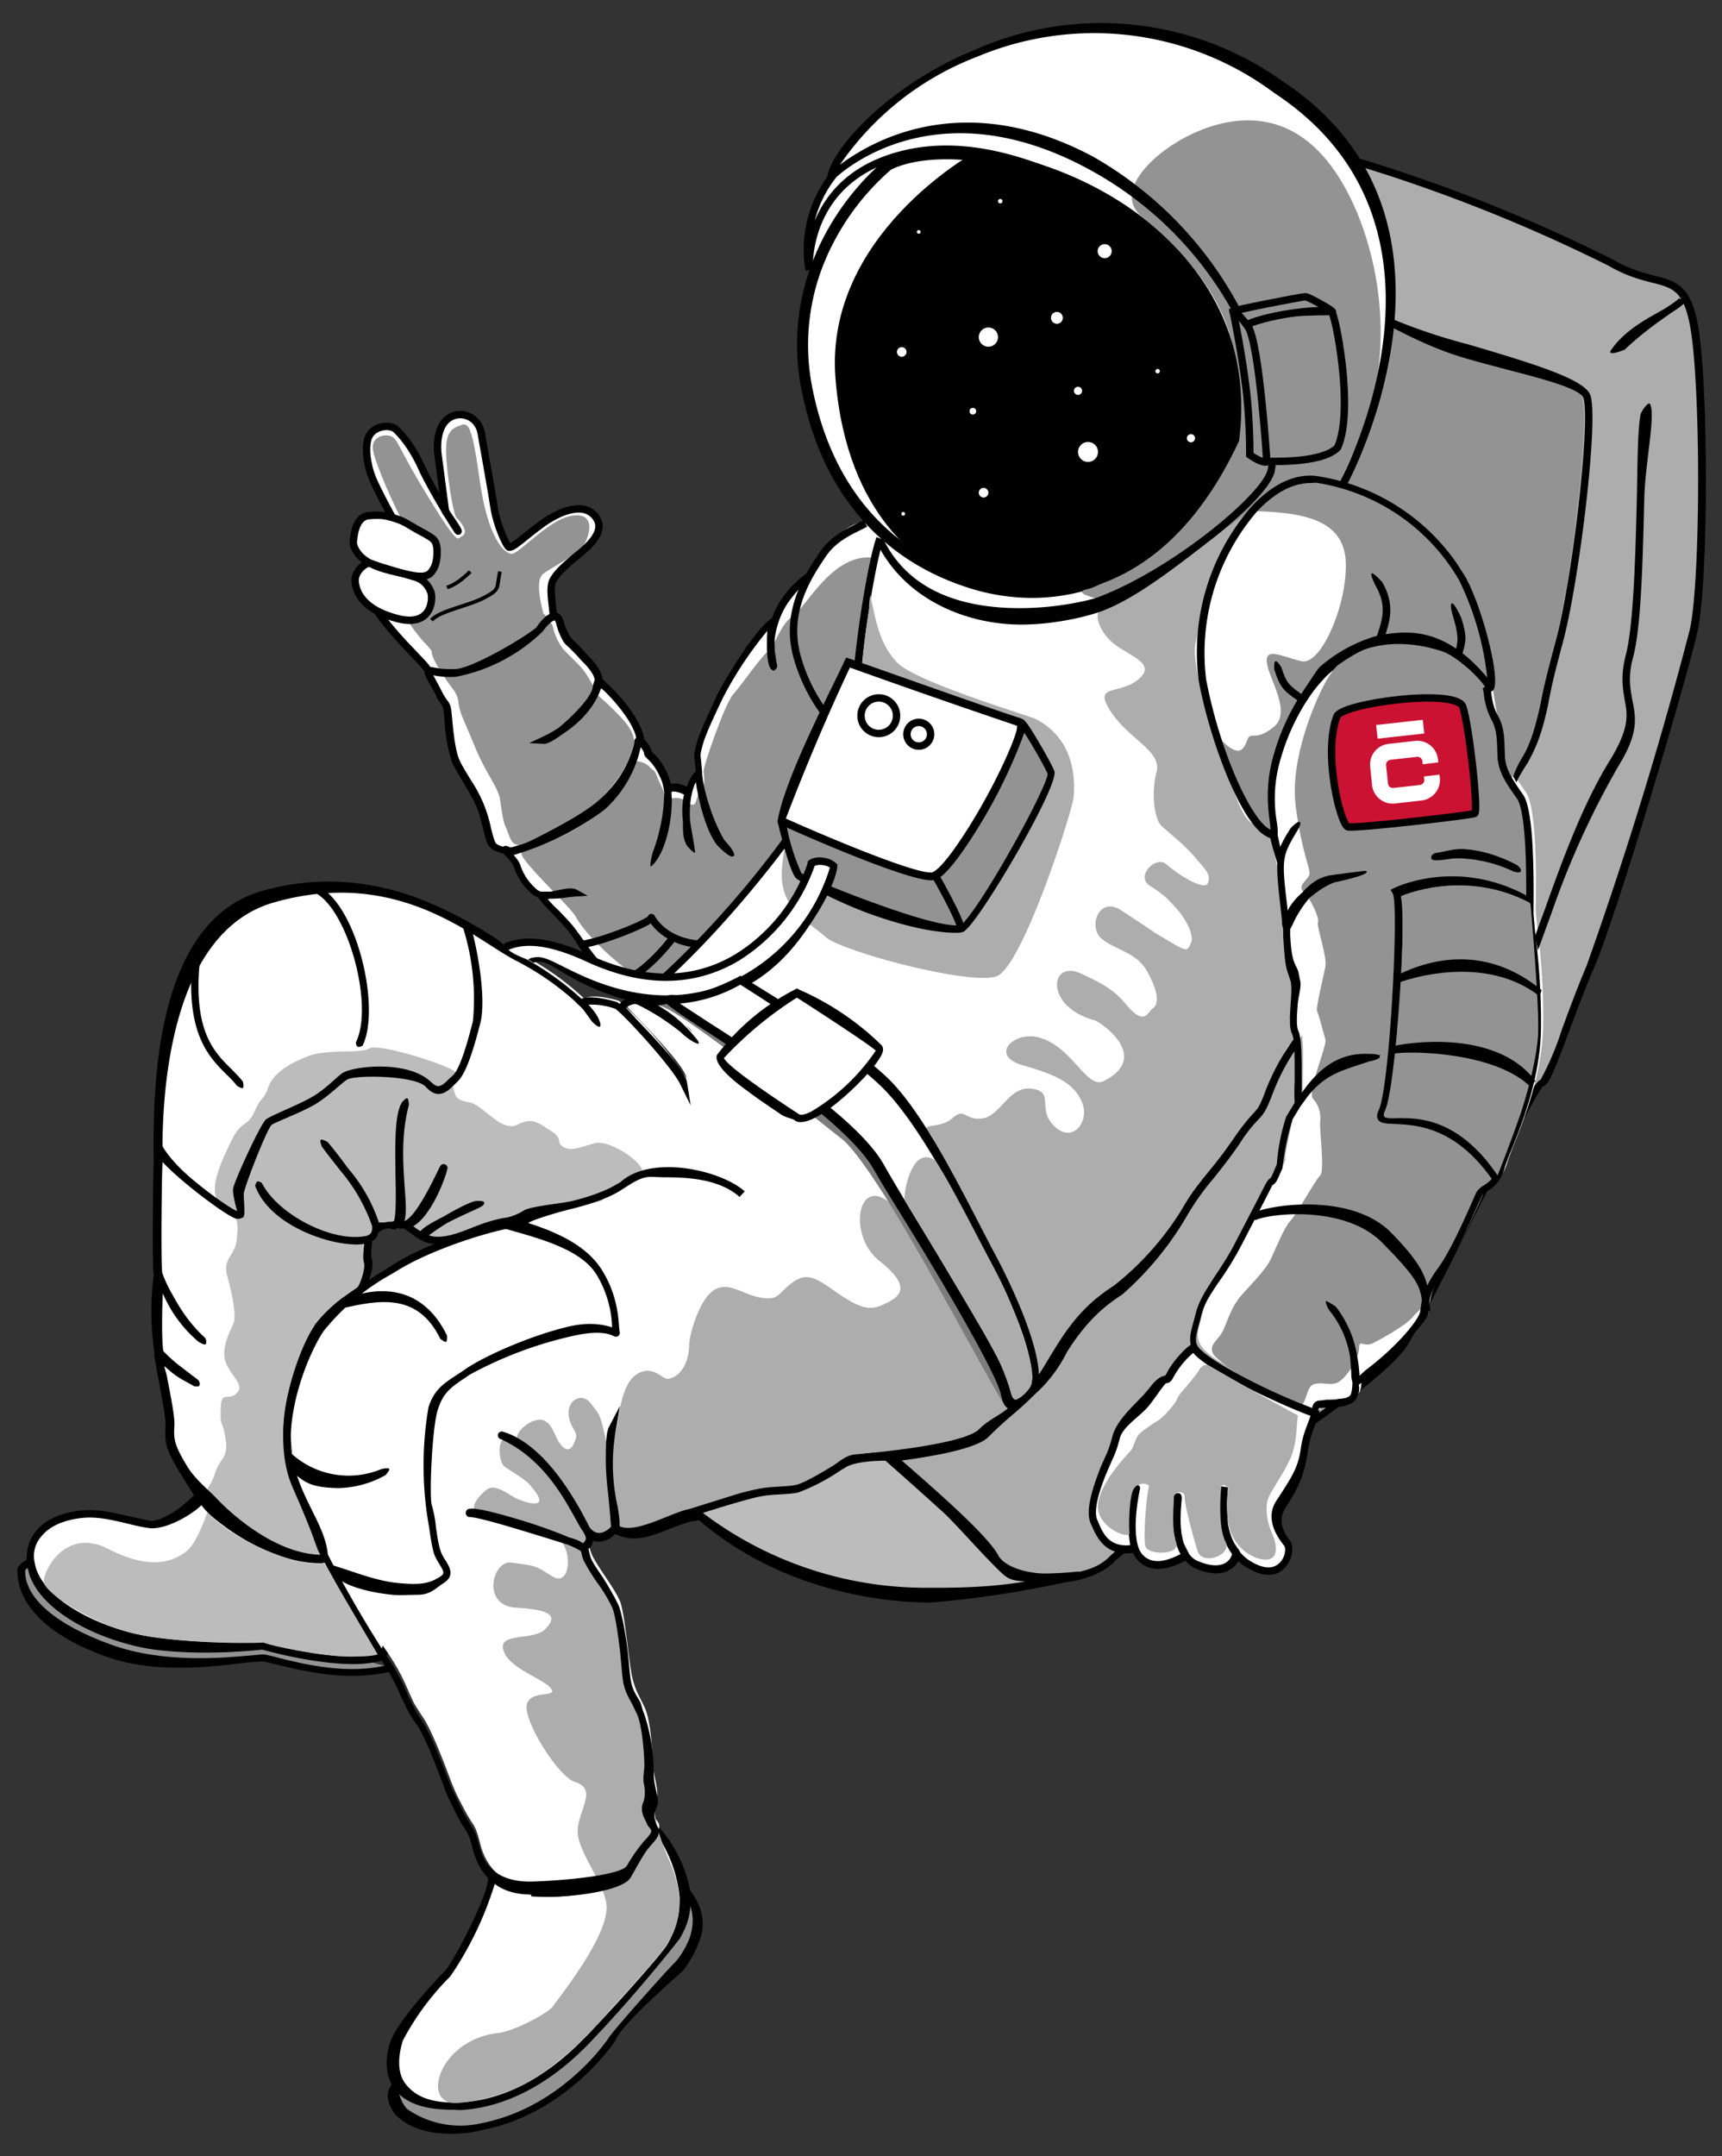
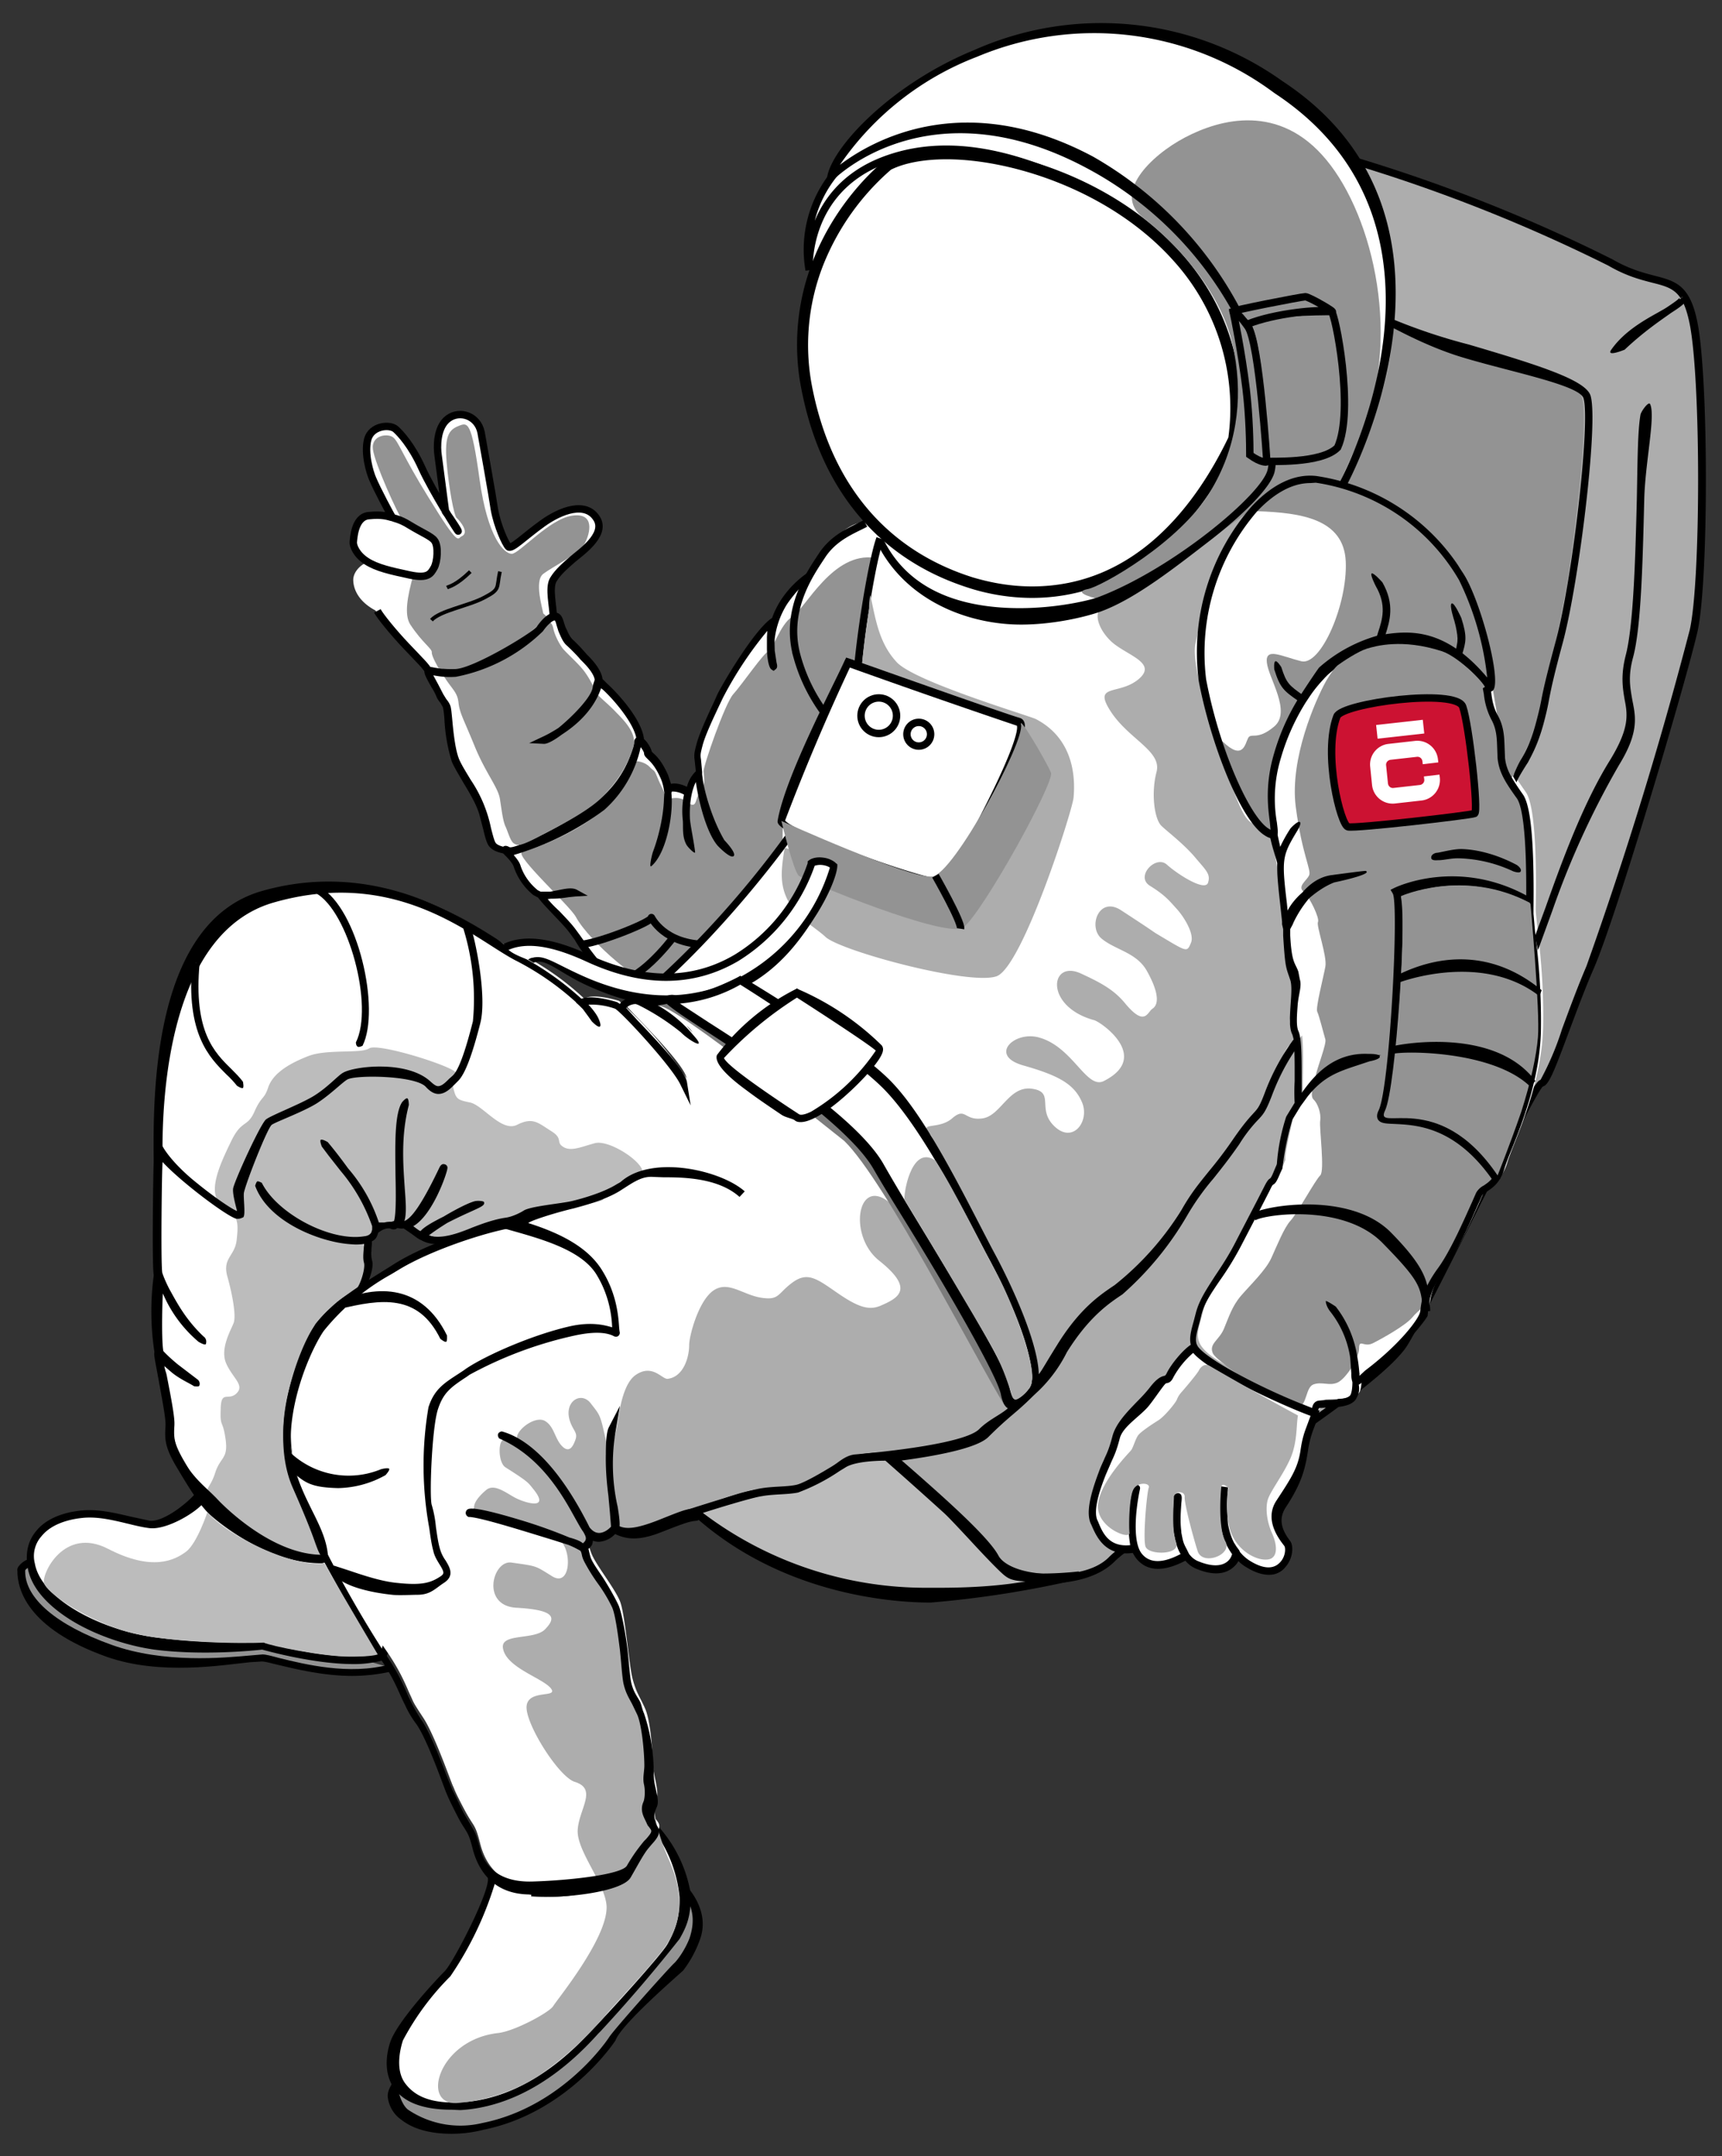
<svg xmlns="http://www.w3.org/2000/svg" id="Layer_1" viewBox="0 0 465 582">
  <rect x="0" y="0" width="465" height="582" fill="#333333" stroke="none" />
  <style>
		.st0{fill:#fff}.st1{fill:#adadad}.st2{fill:#939393}.st3{fill:none;stroke:#000;stroke-width:2;stroke-miterlimit:10}.st6{fill:#bcbcbc}.st7{fill:none}.st10,.st8,.st9{stroke:#000;stroke-miterlimit:10}.st8{stroke-width:2;fill:#fff}.st10,.st9{fill:none}.st10{fill:#939393;stroke-width:2}
	</style>
  <path class="st0" d="M208.9 167.6c-4.9 3.6-13.6 18.6-14.3 20.3s-4.5 9.2-5.5 13-.4 2.6-.1 7.4l.2 2.3-.2-1.7c0-1.3-4.1 2.5-3.3 12.7-.4-3.8-.1-6 .4-8-1.8-1.2-4.5-1.9-5.2-.9-.1.2-.2.5-.2 1.1-.2-1.7-.5-3.2-1.1-4.5-2.5-5.5-4.4-5.5-4.5-6.5 0-.7-1.6-3-2.3-3.1l.1-.1c-.6-5.2-7.6-12.7-9.6-14.4-.9-.8-1.3-1.4-1.5-1.4-.1-2.8-3.6-6-4.1-6.6-.6-.7-2.8-3.1-3.8-3.9s-1.4-2.2-2.1-3.6-.6-3.2-1.8-3.4-3 1.6-4.2 3.3-17.4 11.6-22.8 11.9-7.2-1.1-7.4-.4 2.6 5 3.1 6.4 1.4 1.8 1.8 3.1.6 10.5 2.4 14.6 6.1 9.5 7.4 14.2 1.8 7.6 2.7 8.6c.7.8 2.1 1.2 3.6 1.4.1.4 2.6 2.4 3.2 4.1.8 2.2 2.2 5 5 7.2.4.3.8.5 1.3.6 2.5 3.5 6.5 6.6 9 10.1l2.3 3.2c2.5 3.5 5.8 7.9 9 9.9 4.2 2.7 10 3.2 10 3.2s11.1 7 31.6-8.8c20.5-15.9 44.5-51.9 47-59.9s17.7-52.4-21.2-57.9c-3.8-.5-8.4 3.6-11.7 8.6l-3.3 5.3-9.9 12.6z" />
  <path class="st1" d="M364.5 43.9a448 448 0 0 1 70.1 27.7c13 7.7 19.5 1.4 22.5 16.5s3 69.5 0 82.8-22 77.2-28 91-11.1 31.2-13.1 31.2-28.8 56.4-36.8 70c-8 13.6-71.6 50.8-79.1 58.4s-28.4 6.8-31.9 0-26.4-25.2-28.4-27.8-29.1-44.6-28.6-59.6" />
  <path d="M283.1 427.4c-1.8 0-3.6-.1-5.2-.4-5.4-.8-9.3-2.9-10.7-5.6-2.3-4.5-13.8-14.6-21.4-21.3-4-3.5-6.2-5.5-6.9-6.3-1.2-1.5-8.5-12.8-15.3-25.3-9.1-16.7-13.7-28.5-13.4-35l2 .1c-.5 14.2 26.4 55.2 29.1 58.6.6.7 3.2 2.9 6.5 5.8 7.7 6.8 19.2 17 21.8 21.9 1.1 2.1 4.6 3.9 9.3 4.6 7.1 1.1 16.1.4 20.6-4.2 2.8-2.9 12.8-9.4 25.4-17.8 20.5-13.5 48.6-32 53.6-40.5 3.5-5.9 10.7-20.2 17.6-34 16-31.7 18.5-36.1 19.9-36.5a78 78 0 0 0 5.8-13.7c2-5.4 4.2-11.4 6.6-17a1085 1085 0 0 0 27.9-90.8c3-13.3 3-67.2 0-82.4-1.8-9.1-4.6-9.9-10.2-11.3-3.1-.8-7-1.8-11.8-4.6a436.7 436.7 0 0 0-69.8-27.6l.6-1.9A433.9 433.9 0 0 1 435.4 70c4.5 2.6 8.2 3.6 11.3 4.4 5.8 1.5 9.7 2.5 11.7 12.8 3 15.3 3 69.7 0 83.2-2.9 12.9-21.9 77.1-28.1 91.2-2.4 5.5-4.6 11.5-6.6 16.8-4.2 11.3-5.5 14.5-7.1 14.9-1.8 1.9-11.1 20.5-18.7 35.5-7 13.8-14.1 28.1-17.7 34.1-5.2 8.8-32.4 26.7-54.2 41.1-12 7.9-22.4 14.8-25 17.5-4.3 4.3-11.4 5.9-17.9 5.9z" />
  <path class="st2" d="M106.9 562.6c-.4.7-1.4 2.1-1.3 3.4.6 6.4 10.2 11.1 24.8 8.2 21-4.2 33.5-21.3 35-23.7s15.8-18.3 17.3-19.7 9.3-11.3 2.8-19.8c0 0-55.9 14.2-78.6 51.6z" />
  <path d="M185.1 512.1c-6.3 1.7-56.5 16.5-77.4 51l-.1.2c-.4.6.8 4.9 2.6 6.2a25.3 25.3 0 0 0 20 3.6c22-4.4 34.2-23 34.3-23.2 1.6-2.4 15.9-18.4 17.5-19.9.6-.5 2.8-3.2 4.2-6.8 1.4-4.2 1.1-7.9-1.1-11.1zM121.9 576c-5.5 0-10.2-1.2-13.4-3.7a8.7 8.7 0 0 1-3.8-6.3c-.1-1.5.8-2.9 1.3-3.8l.1-.2c22.6-37.3 78.7-51.9 79.2-52.1l.6-.2.4.5c2.9 3.8 4.5 8.5 2.7 13.4a30.8 30.8 0 0 1-4.5 8.3c-1.7 1.6-16.7 14.5-18.3 18.9-.1.2-12.8 19.5-35.6 24.1-3.1.8-6 1.1-8.7 1.1z" />
  <path class="st0" d="M176.6 492.9a35 35 0 0 1 9 18c.2 6-1.2 8.7-2.8 11.8-1.7 3.2-19.5 23-21.2 24.7s-16.2 20-37.2 21-19.7-11.3-18-16.7c1.7-5.3 12.5-17 14.5-19s13.1-22.4 11.8-26.3c0 0 14.4 10.2 33.9-.2 8.3-8.7 10-13.3 10-13.3z" />
  <path d="M122 569.5c-7.4 0-12.5-1.8-15.3-5.4-3.3-4.3-2.3-9.8-1.4-12.6 1.7-5.6 12.7-17.3 14.8-19.4 2.3-2.3 12.6-22.2 11.6-25.3l-.9-2.8 2.4 1.7s3.6 2.5 9.4 3.7a34.7 34.7 0 0 0 23.4-3.8c7.9-8.4 9.6-12.9 9.6-12.9l.5-1.4 1.1 1.1a36 36 0 0 1 9.3 18.7c.2 6.4-1.3 9.3-3 12.3a412.8 412.8 0 0 1-21.3 24.9l-.7.7c-14.5 16.2-28.2 20.1-37.2 20.6l-2.3-.1zm11.7-61.3a91.9 91.9 0 0 1-12.1 25.3 71.9 71.9 0 0 0-12.8 17.3c-.8 2.5-2.1 8.1.7 11.7 2.6 3.4 6.9 5.4 14.9 5 8.6-.4 21.7-4.2 35.8-19.9l.8-.8c2-2 17.7-19.1 19.3-22.1 1.6-2.9 3.4-6.7 3.2-12.6a36 36 0 0 0-6.5-17.4c-1.1 2-3.7 6.2-9.5 12.3l-.1.1-.1.1a35.3 35.3 0 0 1-33.6 1z" />
  <path class="st2" d="M8.3 421.8c-1-.2-2.8 1.5-2.6 2s-2 11.7 24 21c17.7 6.3 37.8 2.6 41.2 2.7s20 6.7 34.6 2.7" />
  <path d="M95.1 452.4c-7.9 0-15.4-1.9-20.1-3-2-.5-3.5-.9-4.2-.9l-3.3.2c-7 .7-24.2 3.7-38.8-1.5-21.5-7.7-24-18.3-24-23.1v-.1c-.1-.5.1-1 .6-1.5.5-.6 1.9-1.8 3.2-1.6l-.3 2c-.3 0-1.2.6-1.4 1v.3c0 7.3 8.5 14.5 23.3 19.8 14.2 5.1 30.4 3.5 37.3 2.9l3.5-.3c.9 0 2.4.4 4.6 1 6.6 1.6 18.8 4.7 29.7 1.7l.5 1.9c-3.5.8-7.1 1.2-10.6 1.2z" />
  <path class="st0" d="M54.7 404.7c-1.7 2.5-9.7 7.3-14 6.8s-11.2-3.3-17.7-2.8-16 3.8-14.2 14.5 19.3 19.3 33.3 21.2c14 1.8 29 0 29 0s22.7 6.4 32.7 2.7c0 0 5.1-14.8 4.4-22.9s4.6-15.2-7.7-13.8c-12.3 1.3-41.3-6.8-41.5-7.4-.2-.7-4.3 1.7-4.3 1.7z" />
  <path d="M95.3 449.2c-10.2 0-22.7-3.4-24.5-3.9-1.8.2-16 1.7-29.1 0-7.2-1-15.3-3.7-21.6-7.4-5.1-3-11.4-8-12.6-14.6-.7-3.9 0-7.2 2.1-9.8 3.6-4.7 10.3-5.6 13-5.8 4.4-.3 8.8.8 12.7 1.7l5.1 1.1c3.9.5 11.1-5.5 12.6-7.7l.6 1.1.2-.1c4.1-2.3 4.8-2 5.1-1.9l.4.3c2.3 1 29.1 8.4 40.7 7.2 4.2-.5 6.7 0 8.1 1.4 1.7 1.7 1.4 4.3 1 7.3-.2 1.8-.4 3.9-.3 6 .8 8.3-4.2 22.7-4.5 23.3l-.2.5-.4.2a29 29 0 0 1-8.4 1.1zm-24.4-5.9h.2c.2.1 21.8 6.1 31.6 2.9.9-2.5 4.8-15 4.2-22-.2-2.3 0-4.5.3-6.4.3-2.6.5-4.7-.5-5.7-.9-.9-3-1.2-6.4-.8-6.7.7-17.6-1.2-25.6-3l-11.4-2.8c-3-.8-4.3-1.3-4.9-1.6-.6.2-2.1.9-3.3 1.6-2 2.7-10.1 7.6-14.8 7-1.6-.2-3.4-.6-5.4-1.1-3.8-.9-8-2-12.1-1.7-2.4.2-8.4 1-11.6 5a8 8 0 0 0-1.8 7.3c1.7 9.8 18.2 18.1 32.5 20 13.7 1.8 28.7 1.4 28.9 1.3h.1z" />
  <path class="st0" d="M105.5 139.6c-1.1-.2-2.5-.9-6.4-.5-3.7.4-4 6.3-4.1 7.1-.1 1 .7 3.5 3.6 5.2l.9.5h-.1c-.8-.3-4.2 2-4 4.9.1 2.2 1.3 5.5 6 8 .8 1.5 4.3 5.8 7.8 9.5s5.7 5.8 6 6.8c0 0 11.8 1 17.7-2.5 4.4-2.6 16.1-12.3 16.1-12.3 0-2.6-1.3-7.7 0-9.9s3.4-3.9 5.2-5.5 9.2-6.5 6.6-10.9c-2.9-4.9-9.7-2.4-14.7 1.2s-8.4 7.1-9.2 6.3-3-5.6-3.8-10.1c-.5-3.5-3.1-18-3.6-20.8-.9-4.4-5.7-6.1-8.9-3.7s-3 7.9-2.7 9.9l2 15.2c-2.2-3.7-4.9-8.5-6.4-11.8a32 32 0 0 0-7-10.4c-1.6-1.5-6.6-1-7.6 2.7-1 3.8.6 9 1.3 10.6 1.3 3 5.1 10.2 5.3 10.5m14.4-1.4zM345.4 96.1a65.2 65.2 0 0 1-37.5 59c-8.4 3.9-6.3 9.1-16.2 9.1-7.9 0-27.3 3.5-32.9-1.3-16-13.7-42.7-37.6-42.7-65.7 0-8.4 1.5-13.8 2.7-21.7.8-5.4.1-20.2 3.8-25.1C234.5 35.1 259.3 31 280.2 31c36 0 65.2 29.2 65.2 65.1zM148.8 241.9c2.5-.4 5.2-1.4 6.6-.6-1.6.1-3.6.5-6.6.6z" />
  <path class="st0" d="M403 184.3c1.9 2.8-.7-17.2-7.2-29a56.7 56.7 0 0 0-32-25.3v-.4c3.7-6.7 35.2-71.3-18-106.3C284-19 228.1 32.6 225.4 46.8c0 0 25.7-26.6 69.4-3.4 33.9 18 43.8 47.7 45 49.7 1.2 2 6.2 25.7 4.5 33-1.7 7.3-26.7 27.7-46.7 35.2-4.8 1.8-45.7 11-59.1-16.4v-.7c-2.2 6-6.6 32.2-6.6 45.7s-27.9 51-51.2 72.5c-3.2 2.9-3.3 3.6-3.7 4.6.6.8-3.1 0-3.7 2.2h.1l-.2-.1c-1.4-.7-4.9.9-4.2 2.2s15.8 15.6 16.4 19.8a108 108 0 0 0-18.2-20.9c-1.8-.6-7.5-2-9.4-.6a75 75 0 0 0-17.6-12.3c-11-5.7-31.8-25.3-65.8-15.7s-30.7 69.8-30.8 71.2a375 375 0 0 0 0 30c0-.1 0 0 0 0a37.2 37.2 0 0 0 0 .1c-.2 1.6-1.5 12.1.2 21.3-.9-1.4 3.1 15.8 3 19.3s-.3 5.3 2.7 10.5 5.5 9.3 8.3 12.3 17 14 30.8 13.5l-.2-1.9c1.4 2.5 11.2 20.8 15.5 27.1 4.4 6.2 5.9 10.5 6.9 12.6s.4 1.4 3.5 6.1 7.5 17.4 8 18.4.2.9 3 6.2 2.9 3.6 4.4 9.5 5.8 11.6 15.1 11.4 24.8-3.2 26.5-6.4 3.2-4.9 4.6-6.5 2.8-2.9 1.8-4.4-.5-.4-1-1.5-.2-2.9.6-4.9-1.1-6.9-1.1-10.2-.6-10.9-2-14.1-2.4-4.2-3.4-8.1-2-17.5-3.4-20.9-6.1-9.3-7.5-12.4c-.7-1.6-.8-2.6-1.3-3.3 2.8-1.7 1.9-3.4 1.1-4.9 2.8 3.6 6.4 1.3 7.6-.4 2.4 1.4 5.1 1.4 12.1-1.3 7-2.8 7-2.8 9.3-3s12.9-5 17.9-5.1 8.9 0 14-2.6 8-5.9 12.3-6.3 30-2.7 34.7-7.4 8-7 12-11 3-2.2 9-11.8 11.3-13.2 15.3-15.9 12.7-13 17.3-21.2 7.7-9.8 14-19.1 6-5.7 8.7-12.7 5.7-11.5 7.7-14.3c.6 4.8 0 14.3.3 17.1l-2.4 3.9c-4.3 18-1.1 9.5-3.2 14.5-1.8 4.3-1.1 1.2-2.8 4.5l-7.4 14.3c-4.9 9.7-9.6 13.7-11.1 19.7s-3.2 8.3 1.8 12.3 28.3 15.3 29.3 14.7.3-2.3 1.7-2.7c1.3-.3 8 .3 9.3-2 .4-.7.6-2.2.6-4.2.3.4 1.1-.3 3-2.1 9.3-7 15-14.3 15.3-16.7.3-2.3.3-5.3 4.7-11.3 4.3-6 9.3-18.3 10.3-20.3s4.3-1.7 6-7.3c1.7-5.7 9.3-20.3 9.7-36.7.3-16.3-2-28.7-2-31.7s.7-27-2.7-31.7c-3.3-4.7-4.7-7-5-10.3s.2-7-1.8-10.9c-2-3.8-1.6-7.3-2.2-8.3M196.7 318.5l-.4-.2.4.2zm-.5-.2zm-9.2-39.6l-1.6-1.8a6 6 0 0 1 1.6 1.8zm1.4 37.6l-6.5-.4c1.8 0 4.1.1 6.5.4zm-29.6-45.6l-.8-.8.8.8zm-1.4 53.1L146 327a136.4 136.4 0 0 1 11.4-3.2zm-15.6 5c0-.1 0-.1 0 0zm4.2-1.7l-2.5 1 2.5-1zm-12.8 2.9zm-12-1.8c3.3-2 6.9-3.8 8.3-4.1.9-.1-3.9 2-8.3 4.1zm-27.8-13.9zm-12.3 55.6a51.7 51.7 0 0 0-1.9 24.5 41.5 41.5 0 0 1 1.9-24.5zm-.2 30.2l1.8 4.1-1.8-4.1zm27.2-59.3c-3.3 2-6.7 4.1-9.8 6.2 1.2-2 2.1-5.7 1.7-7.2-.5-1.8.6-6.3-.5-6-6.4 1.5-24.9-3.8-28.9-15 4.3 8.8 19.2 16.6 28.9 15 2.4-.4 3.1-2 2.7-4.1.2.9.2 1.4 0 1.7-.2.3 1.8-2 4.4-1.6.4-.2.8-.2 1.2-.2l-.1.2.4-.1c2.1.3 4.4 1.7 12.2-14.9 1.8-3.7-3.8 14.8-10.3 15 1.2.3 4 3 5.1 3.2 2.4 1.5 5.6 1.1 8.5.3a89.7 89.7 0 0 0-15.5 7.5zm20 66.6c-1.8-1.8 16.7 3.1 26.7 7.5-4.8-1.5-22-7.1-26.7-7.5zm32.1-84.4l.6-.2-.2.1-.4.1zm5.6 68.6zm3-72.5l2.8-1.7a29 29 0 0 1-2.8 1.7zM361.3 236a24 24 0 0 0-6.5 3.6v-.3c1.7-1.6 3.8-2.9 6.5-3.3zm3.9 122.7zm-11.6-64.4c3.1-4.4 8.2-10.6 17.2-10-7.3 2.5-11.9 3.2-17.2 10zm-213.5-37c-11-5.7-34.3-23.8-65.8-15.7M43.6 343.5v0z" />
  <path class="st0" d="M107.9 330.5a2 2 0 0 1-1.1 0c.5.4.8.3 1.1 0z" />
  <path class="st1" d="M299.9 162.8c-5.4.8-3.9 6.4 0 10.2s12.9 5.8 7.6 10.3-12.5 1.1-7.6 8.7 13.9 10.7 12.4 16.4-.6 12.8 1.4 14.6c1.8 1.7 5.8 4.7 8.9 8.3 3 3.6 4.4 4.6 3.6 7s-8.1-2.2-11.1-4.9-8.6 3.2-4.6 5.7c4.2 2.6 5.3 4.1 7.3 6.3s4.8 6.8 3.8 9.1c-1 2.4-1 2.5-6.7-.9s.4.3-12.2-7.9c-6-3.9-9 4.6-5.2 7.7s9.4 3.7 12.2 8.7 3.6 8.8 1.5 10.2c-1.4.9-2 5.1-7.5-1.6-3-3.6-6.6-5.5-11.8-7.9-8.4-3.9-10 8.9 3.6 12.6 1.8.5 15.4 9.9 2.6 16.4-4.7 2.4-8.3-9.1-17.4-11.7-6.7-2-13.9 4.8-4.4 7.5s13.8 5 15.9 10-2.4 11.2-7.4 6.5.2-9.3-6.1-10.2c-6.3-.9-8.4 7.3-13.4 8s-4.5-3.2-8.2 0-9.3.8-5.9 4.3-1.6 30.6-6.8 23.2c-11.9-16.9-16.7 3.2-7 10.9s5.2 10.1.3 12.2c-3.1 1.3-6.1.3-11.6-3.5s-8-5.8-12.1-2.8-3.5 4.9-8.5 4.1-8.9-4.7-12.9-1.9-6.5 12.2-6.5 14.7c0 3.4-1.6 8.6-5.8 9.1-1.5.2-4.1-4.2-8.7-1-2.4 1.7-3.8 6-4.6 11.4-1.3 8.9-3.3 9.7-2.1 12.8s.1 6.6 1 12.7c-.8-5.4-.3-10.5-2.1-18.5s-1.6-7.3-4.3-10.8c-2.7-3.5-7.8-.2-5.3 5.6.8 1.9 1.8 2.5 1.2 4.2s-1.6 3.8-3.6 1.8-2.1-5.3-4.6-6.8-7.3 2-7.6 4.3 4.8 3.7 7.3 6.3c-.6 2.6 1.1 3.4-2.1 0s-4.5-3.2-8.4-5.4c-1.9-1-2.1 5.9.1 7.3 6 3.8 6.1 4.1 7.3 5.6 5 6-1.6 4.1-4.3 2.8-2.5-1.2-5.9-4.2-8.2-2.3-3.1 2.6-4.9 5.6-1.3 6.7 4.3 1.2 18.9 4 21.7 7.4s2.1 12.1-2.6 9.2-3.9-2.7-11-3.7c-5.1-.7-8.3 11.7 1.4 12.2 10.7.6 10.6 2.8 7.7 5.8s-11.9 1-11.4 5c.7 5.3 10.6 8.1 12.9 10.9 2.3 2.8-6 .2-6.5 4.8s8.6 19.1 13 20.5c6.2 1.9 1.2 7.2.8 12.9s7.6 14.7 7.8 20.8c.2 8.6-13.4 25.1-14.4 26.8s-10.4 6.8-14.9 7.3c-16.1 1.8-21 19.5-11.1 18.9a48.5 48.5 0 0 0 22-7.3 92.8 92.8 0 0 0 18.9-17.3c7.9-8.7 11.1-12.2 12.7-14.3 3.2-3.6 10.2-11.8 3.8-26.4-2-4.5-3.1-8.2-3.7-11.2-.8-4.3-.7-7.3-1.6-9.5-1.5-3.8-.2-11.3-2.2-17.3s-4.7-16.5-5.2-21-.8-3.6-2.4-10.7-7.2-8.3-7.4-13.4 6.2-4 6.8-7c1 .3 3.5 1.8 6.5 1.1s9.2-2.7 15.3-4.2 13.4-4.8 16.5-5.5c3.1-.7 11.3.2 14.8-2.5s8.9-6.7 13.5-6.8c4.7-.1 23.4-3 27.9-4.3s7.6-4.4 13.8-9.4 14.9-17.6 17-20.9c2.2-3.3 13-12.3 17.2-16.3s13-17.1 13.7-18.6 10.2-14.1 12-15.7c1.8-1.5 5.5-7.5 7.2-9.8s5.8-16.2 7.8-17.3c2-1.1 0-4.7 0-6.4 0-1.8 1.7-5.4 1.4-8.4s-.9-4.8-1.4-8.1-2.8-18.1-3.1-21.6c-.3-3.4-.5-5.5-1.4-8.7-.7-2.5 2.1-2.4-1.5-4.8s-4.7-.3-7.5-6.5-13.6-36.1-12-43.8 4.9-20.7 6.7-23.2 8.2-13.7 8.2-13.7-1.4-5.5-3.3 0c-2.4 7.7-30.8 25.4-34.5 25.9z" />
  <path class="st0" d="M278.6 159.8c-5.6 0-11.2-.9-16.7-2.6-23.4-7.4-38.6-25.2-44-51.5a60 60 0 0 1 2.9-34.9c6.3-15.9 17.6-25.2 18.8-26.2 3.9-2 9.4-3 15.9-3 18.1 0 45.4 8.7 62.4 27.9a60.6 60.6 0 0 1 15.1 49.1c-16.3 34-38.6 41.2-54.4 41.2z" />
  <path d="M255.6 43c17.8 0 44.5 8.6 61.3 27.4a59.2 59.2 0 0 1 14.8 47.7c-8.9 18.5-25.3 40.2-53 40.2-5.5 0-10.9-.9-16.2-2.5-22.9-7.3-37.7-24.7-43-50.4a59 59 0 0 1 2.9-34.1 66.8 66.8 0 0 1 18.2-25.5c3.6-1.8 8.8-2.8 15-2.8m0-3c-6.7 0-12.5 1.1-16.7 3.3 0 0-12.5 9.6-19.3 26.9a62 62 0 0 0-3 35.8c8 39.3 35.4 49.6 45 52.7 2.8.9 9.1 2.7 17.1 2.7 16 0 39-7.1 55.9-42.4 6.3-53.3-46.7-79-79-79z" />
  <path class="st2" d="M308.6 58.7c-8.1-6.4 1.9-16.6 11.4-21.6s25.5-9.3 38.2 6.1c12.7 15.4 20.7 48.9 8.8 75.5s-5 11.4-5 11.4-15.2-.5-20 4.1c-4.8 4.6-39.4 28.9-44.2 27.8-4.8-1.1-7.6-2.3-4-3s24.7-12.5 33-26.3c7-11.5 8.9-24.4 6.5-37.4-1.8-10.8-9.2-24.2-24.7-36.6z" />
  <path class="st2" d="M376 88.4s47.7 13.6 50.8 18c3.1 4.5-2.7 46.2-3.8 52.2s-7.1 36.7-8.6 39.3c-1.5 2.5-5.9 11.7-5.9 11.7s-1.8 2-2.5-1.4-.3-6.3-.9-10.4l-2.2-13c-.4-2.7-.1-7.8-1.5-11.7-1.4-3.9-5.1-17-7.1-19.7-13-17.5-28.4-22.9-33-21.8 3.5-8.6 14.5-22.7 14.7-43.2z" />
  <path d="M275.7 168.6c-14.1 0-31.2-6.3-39-22.2l1.8-.9c5.5 11.2 16.2 17.4 31.9 18.5 13 .9 24.2-2.1 25.9-2.7 20.3-7.6 44.5-27.9 46-34.5 1.7-7.3-3.4-30.6-4.4-32.3l-.7-1.4a97 97 0 0 0-43.9-47.8c-42.5-22.6-67.9 2.9-68.2 3.2l-2.3 2.4.6-3.3c1.5-8.1 17.4-25 39.7-34.1a84.3 84.3 0 0 1 83.2 8.4c56.3 37 17.7 108.5 17.3 109.2l-1.8-1c.4-.7 37.1-69-17.7-105a81.4 81.4 0 0 0-80.2-9.8 79.3 79.3 0 0 0-37.1 29.2c8.2-6.2 33.2-21 68.4-2.2a102 102 0 0 1 43.9 50.1l.5 1.2c1.3 2.2 6.3 26.2 4.6 33.7-1 4.5-9.4 12.3-16.8 18.1-10.1 7.8-20.5 16-29.7 19.5-2.8 1.1-12 3.7-22 3.7z" />
-   <path d="M262.9 41.3s-40.3 22.3-37.3 60.7 24.4 50.6 31.5 54c7.1 3.4 51.3 19.3 77.5-37 7.9-62.4-66.7-80.5-71.7-77.7z" />
  <path class="st3" d="M225.4 46.8a32.4 32.4 0 0 0-6.9 26.1s-1.5-21.5 20.4-29.7 44.3 3 55 7.7" />
  <path class="st2" d="M339.5 138c11.9.4 23.4 2.1 23.9 13.6s-6.7 28.2-12 26.9-9.8-3.9-9.3.4 6.7 13.2 2 17.2-6.3 1.5-7.1 3.2c-.8 1.6-1.4 6.1-6.8.9-1.4-1.3 3.2 18.3 13 24.8.2-9.1-1.1-18.5 5.4-31.8 2.2-4.5 6.6-9.7 12.8-14.2 24-17.6 41.6 5.9 41.6 5.9s.5-27-20.8-43.4-29.4-12-29.7-12-12.1 4.4-13 8.5z" />
  <path d="M343.5 226.3c-.6 0-1.4-.4-2-.8-6.6-4.1-14.7-25.2-17.8-41.7a59.8 59.8 0 0 1 14.3-47.1c5.6-6 11.6-8.9 17.5-8.2a56.1 56.1 0 0 1 40.3 27.4c4.6 8.3 9.9 28.9 7.2 30.6-.1.1-1 .6-1.7-.5-9-13-22.2-12-27.9-11.6l-.9.1c-5 .3-13 6.6-14.3 8l-.4.4c-.8.9-2.4 2.5-4.2 5.2l-1 1.5a59.6 59.6 0 0 0-6.8 15.3 37.4 37.4 0 0 0-1 17.1c.3 2.4.5 3.7-.5 4.3-.2-.1-.5 0-.8 0zm10.3-95.9c-5.9 0-11 4.1-14.3 7.6a58.5 58.5 0 0 0-13.8 45.4c3.7 19.4 11.9 37.3 16.9 40.3l.5.3-.2-2.1c-.5-3.7-1.3-10 1-18a60 60 0 0 1 7-15.8c.7-1.1 3.9-6 5.3-7.9a40.4 40.4 0 0 1 16.1-8.7c7.7-1.3 17.6-2.5 29.3 11.4a79 79 0 0 0-7.6-26.3 54 54 0 0 0-38.7-26.3l-1.5.1z" />
  <path class="st2" d="M358 184c-2.7 4.9-9.8 20.8-8.1 33.8 1.7 13 4.3 17.1 3.6 18.5-.7 1.5-3.2 2.9-1.5 4.4s4.4 7.2 3.9 8.2 2.5 9.2 2 12-2.7 11.2-2.2 12.2 1.8 6.2 2.2 7.5c.3 1.3-2.1 7.3-2.6 9.7-.5 2.4-1.7 5.5-.6 6.5s2.1 3.7 1.8 5.7c-.3 2 1.3 13.6 0 14.8-1.3 1.2-6.3 10.4-8 12.2s-3.7 6.8-5.2 10.1-5.8 7.4-8.2 10.2-3.3 5.8-4.6 8.9c-1.3 3.1-4.1 4-3 6.6s20.5 15.1 23 14.6 2-5.4 4.2-6.2c2.3-.8 4.3.5 6.5-.5s5.8-6.5 5.8-9.2 1.3-.2 3.7-1.4 8.7-4.7 10.6-6.9c1.8-2.2 3.6-2.7 3.8-5.5.2-2.8 4.7-9.7 6.3-11.7 1.7-2 5.9-12.4 6.6-14.1s4.5-4.6 5.4-5.1 13.2-31 12.3-40.9c-.9-9.9-2.9-41-3-44-.1-3 .5-13.5-.3-15.5s-2.4-5.5-3.9-7.6c-1.4-2.1-1.9-6.1-2.8-8.9s-.7-5.7-1.5-8.6-4-7.4-3.2-7.9c.9-.5-6.8-8.5-11.6-10.1-10.8-3.5-18-1.4-20.3-.7s-6.4 3.4-7.9 4.5c-1.4 1.2-3.2 4.4-3.2 4.4z" />
  <path d="M355.1 382.7c-1 0-3.8-.9-13.6-5.7-6.1-3-13.6-7-16.4-9.2-4.8-3.8-4-6.7-2.8-11l.6-2.3c.9-3.5 2.8-6.3 5.1-9.9 1.8-2.7 3.9-5.8 6-10l5.3-10.2 2.1-4.1c.8-1.6 1.2-2 1.6-2.2.1-.1.4-.4 1.1-2.2l.6-1.4.1-.3a54 54 0 0 1 2.5-12.7l.1-.2 2.2-3.6a55 55 0 0 1 0-5.8c0-4.5.1-11.2-.7-12.8-.8-1.7-.6-4.6-.4-7.8.2-2.7.4-5.4-.1-6.8l-.3-.9c-.9-2.6-1.1-3.1-1.6-11v-1.8l-.3-1.3v-.7l-.5-4.7c-.6-5.3-.9-8.5-.8-11.1l-.2-.8-.1-.3-.4-1.3c-.4-1.4-.9-2.9-1.4-5.5l1.9-1.1 1 4.6c.7-1.5 1.6-3.2 2.8-5 0 0 1.9-2.1 2.5-1.7.6.4-.9 2.7-.9 2.7-3.9 6.5-4 7.4-2.6 19.2l.2 2c1-1.9 2.4-3.5 4-4.9 2-2.3 4.6-4.3 8.1-4.7 0 0 8.8-1.2 9-1.1 2.1.9-8.5 3.1-8.5 3.1-2.1.8-4.5 2.3-6.8 4.3a30.4 30.4 0 0 0-4.2 6.5l-.2.5-.7 1.3v1.7c.4 7.7 1.4 7.4 2.2 9.8l.4 2.1c.6 1.8-.4 4.1-.6 7.1-.2 2.6-.4 5.5.2 6.8.9 1.9.9 7.1.9 13.7v3l.1-.1c3.2-4.5 8.5-10.9 18-10.4 0 0 2.9-.1 3 .7.1.8-2.8 1.3-2.8 1.3l-3 1c-5.5 1.8-9.4 3.1-13.7 8.5l-.8 1.1-1.1 1.5-2.2 3.6a73.5 73.5 0 0 0-2.7 13.2l-.6 1.3c-1 2.4-1.3 2.7-1.9 3.1-.1 0-.3.2-.9 1.5l-2.1 4.1-5.3 10.2a82 82 0 0 1-6.2 10.2c-2.3 3.4-4.1 6-4.9 9.2a42 42 0 0 1-.6 2.4c-1.2 4.3-1.6 5.9 2.1 8.9 4.6 3.7 24.9 13.6 28.3 14.4l.1-.5c.1-.7.4-1.8 1.7-2.1l2.2-.2c1.9 0 5.8-.1 6.5-1.4.2-.4.5-1.5.5-3.4a7 7 0 0 1-.3-2.4l-.3-4.2a26.3 26.3 0 0 0-5.5-12.6s-1-1.3-1.1-2.6c-.1-.5 2.7 1.4 2.7 1.4a29.1 29.1 0 0 1 5.8 13.5c.4 2 .5 3.7.6 4.6v.6l1.4-1.3.1-.1c9.3-7 14.7-14.1 14.9-16l.1-.7c.3-2.3.7-5.5 4.8-11.1 3.4-4.7 7.2-13.5 9.1-17.7l1.1-2.5a5 5 0 0 1 2.1-2c1.3-.9 2.9-1.9 3.8-5.2.4-1.4 1.1-3.2 2-5.5 2.9-7.4 7.4-18.6 7.6-31 .2-11.6-.9-21.2-1.5-26.9l-.5-4.8v-1.4c.3-21.2-1.2-27.9-2.5-29.7-3.4-4.7-4.8-7.2-5.2-10.8l-.1-2.7c-.1-2.5-.1-5.1-1.6-7.8a19 19 0 0 1-2-6.8l-.3-1.6 1.7-1.1c.3.5.4 1.3.6 2.4.2 1.6.5 3.8 1.8 6.1 1.7 3.1 1.7 6.1 1.8 8.7l.1 2.6c.3 3.1 1.5 5.2 4.8 9.9 2.2 3 3.1 13.1 2.9 30.9v1.4l.4 4.6c.7 5.7 1.8 15.4 1.6 27.1-.3 12.7-5 24.6-7.8 31.6a70 70 0 0 0-2 5.3c-1.2 4-3.2 5.3-4.7 6.3-.7.4-1.2.8-1.4 1.2l-1.1 2.4c-2 4.6-5.8 13.2-9.3 18.1-3.8 5.2-3.8 7.9-4.1 10.1l-.2 1.8c-.8 1.6-7.3 9.8-15.9 16.3-1.2 1.2-2 1.9-2.7 2.3.4 1.8-.3 3-.7 3.8-1.3 2.2-5.3 2.3-8.2 2.4l-1.8.1-.3.6c-.1.6-.3 1.4-1.1 1.9.8-.1.7.1.3.1z" />
  <path d="M350.9 297.8c2.9-3.9 8.1-12.5 19-12.5-9.1 3.1-14.1 3.4-21.3 16.3" fill="#fff" stroke="#000" stroke-miterlimit="10" />
  <path d="M384.2 354.1v-.6c-.5-6-.6-7.5-10.8-17.9-10.5-10.8-31.7-7.8-34.4-6.2l-1.1-1.7c3.8-2.4 26.9-6.1 37.8 5.1 10.3 10.5 9.9 13.9 10.5 20.5v.6l-2 .2zM403.5 319.2c-10.3-15.2-21.1-15.5-26.9-15.8-2.3-.1-3.8-.1-4.5-1.2-.5-.9-.1-1.9.2-2.5 3-6.3 5.5-55.4 3.8-58.5l-.6-1 1-.5c.2-.1 17.3-8.5 36.7 2.6l.4 1.9a40.8 40.8 0 0 0-35.3-2.1c1.6 8.3-1.4 52.7-4.2 58.5l-.2.6a7 7 0 0 0 2.8.3c6.9-1.1 17.6.6 28.5 16.6l-1.7 1.1z" />
  <path class="st2" d="M404.4 317.3c-16.1-23.8-33.4-11.2-30.4-17.5s6-54.3 4.3-57.9c0 0 17-7.6 34.8 1.8l.2.4s2.6 29 2 35.9c-.4 4.9-1.9 12-4.5 20.1-3.1 9-6.4 17.2-6.4 17.2z" />
  <path d="M415.7 268.9c-14.9-11.6-35.8-4.5-38.1-3.6l-.7-1.9c2.4-.9 20.6-11.6 39.4 3.9l-.6 1.6zM413.2 293.3c-9.9-9.6-33.6-9.7-37.2-8.8l-.3-2c3.9-1 28.3-4.9 38.9 9.3l-1.4 1.5zM408.6 235.2a36.8 36.8 0 0 0-14.4-3.5c-2.2-.1-4.2.5-5.7.5-.5 0-1.8.2-2-.5-.2-1 1-1.5 1.6-1.5 1.4-.2 4.6-1.1 6.8-1 5 .2 10.2 1.9 14.7 4.3 0 0 1.5 1 1 1.8-.4.5-2-.1-2-.1z" />
  <path d="M361 193.4c-3.8 10.1 1 29.3 3 29.8s33.1-3.1 34.2-3.6c1.1-.5-1.5-23.9-3.2-28.8-1.6-5.1-32.7-1-34 2.6z" fill="#cc1232" stroke="#000" stroke-width="2" stroke-miterlimit="10" />
  <path d="M373.3 173.6l-1.9-.5.7-2.3c1.2-3.6 2.4-7.4-.6-12.6 0 0-1.6-3.1-1.1-3.4.5-.3 2.9 2.4 2.9 2.4 3.4 6 2 10.4.8 14.2l-.8 2.2zM351.2 189.6l-.5-.3c-4-2.8-5-3.5-6.6-8.6 0 0-.2-2 .3-2.2.5-.2 1.6 1.6 1.6 1.6 1.4 4.4 2.1 4.9 5.9 7.6l.5.3-1.2 1.6z" />
  <path class="st0" d="M393.4 177.1c1.6-2.7 2.8-3.2.2-9.9" />
  <path d="M394.3 177.6l-1.7-1c.2-.3.5-.5.5-.9.5-2.4.8-3.9-.4-8.2 0 0-1.4-4.2-.7-4.6.7-.4 2.6 3.9 2.6 3.9 1.7 5.3 1.2 6.5.2 10l-.5.8z" />
  <path class="st0" d="M322.5 363.9c-2 1.1-5.5 5.2-6.5 7.5s-1.5-.2-4.5 3.8-8.8 8.2-10 13-2 5.2-3.8 9.8-3.5 10-2.2 13 3.2 8.7 11 7.3c-1.3-4.8-.6-11.8.4-15.7.8-3.3-3.4 12.9.9 17.9s11.6.1 12.6-.2c-1.6-3.2-1.6-2.9-2.2-6.1-.7-3.6-.1-7.9-.1-9.7 1-1.5-3 14.8 5.5 18.3s10.6-2.3 10.4-3.3-2.6-2.8-3.1-7.5 0-10.2 0-10.2-2.8 15.2 6.5 20.8 11.9-3.6 10.4-5.6-4.1-5.8-1.2-10.2c4-6.1 5.1-9.6 5.9-14.9s1.8-5.8 2.9-10c-9.3-3.4-30.6-13.4-32.9-18z" />
  <path d="M342.6 425.1c-1.5 0-3.5-.5-5.8-1.9-.9-.5-1.7-1.1-2.4-1.8-.3.6-.8 1.2-1.4 1.7-1.6 1.4-4.6 2.6-9.9.4a7.3 7.3 0 0 1-3-2.2l-.2.1c-2.4 1.2-8.8 4.3-12.9-.5a10 10 0 0 1-1.1-1.7c-7.6 1-9.9-4.6-11.2-7.6l-.2-.4c-1.1-2.7-.4-6.9 2.2-13.8.6-1.7 1.2-2.8 1.6-3.8.8-1.7 1.3-2.9 2.1-5.9.9-3.4 3.8-6.4 6.6-9.3 1.4-1.4 2.6-2.7 3.6-4 1.8-2.3 2.9-2.8 3.8-3 .3-.1.3-.1.6-.6 1.1-2.4 4.6-6.7 6.9-8l.9-.5.5.9c.4.8 2.6 3.4 13.4 9a173 173 0 0 0 18.7 8.3l.9.3-.2.9a40 40 0 0 1-1.3 3.8 27 27 0 0 0-1.6 6.1c-.8 5.2-1.8 8.9-6 15.3-2.3 3.5-.7 6.6 1.2 9.1 1 1.4.7 4.7-1.2 6.9a5.5 5.5 0 0 1-4.6 2.2zm-7.8-6.2c.8 1 1.8 1.9 3 2.6 3.5 2.1 6.2 2.1 7.9.2 1.5-1.6 1.5-3.9 1.1-4.4-1.3-1.7-5.5-6.9-2.2-12.1 4-6.1 5.9-8.9 6.6-13.8.5-3.4 1.1-4.9 1.7-6.5l1-2.7c-7.8-2.9-27.3-11.8-31.7-17a24 24 0 0 0-5.3 6.5c-.6 1.3-1.2 1.6-2 1.7-.5.1-3.9 5.4-5.3 6.8-2.6 2.7-6.4 5.1-7.2 8-.8 3.1-1.4 4.5-2.2 6.2l-1.6 3.7c-.9 2.3-3.6 9.1-2.3 12.2l.2.4c1.2 3 2.9 7 8.7 6.4a38 38 0 0 1 .6-15.1l.1-.3c.3-1.1 1.2-.9 1.2-.9s1 .2.7 1.3c-1.3 6.2-1.9 14.5.6 17.4 3 3.6 8.1 1.2 10.4 0-.9-1.5-1.4-3.3-1.7-5.1l-.1-.4c-.5-2.6-.3-5.5-.2-7.6l.1-2.2v-.3l.2-.3c.4-.5.9-.6 1.3-.5.8.3.8 1 .6 2.7-.1 1.8-.4 4.7 0 7.6v.3c.5 2.6.5 2.7 1.5 4.6l.6 1.2c.7.9 1.5 1.6 2.6 2 3.2 1.3 5.8 1.4 7.5.2 1-.7 1.4-1.7 1.5-2.2a16.5 16.5 0 0 1-3-7.4c-1-5.4-.1-10.5-.1-10.9l2 .3s-.4 5.3 0 9.9c.3 1.7.8 3.4 1.6 5l.7 1.1c.5.7.8 1 .9 1.4z" />
  <path class="st6" d="M165.3 320.5c2.6-.5 8.8-1.4 8.2-4.4s-9.2-8.5-12.9-7.5-6.4 2.3-8.5 1c-2.1-1.3.1-2.2-3.3-4.3-3.5-2.2-4.9-3.8-9.1-1.7-4.2 2.2-9.3-5.3-12.8-6s-3.8-1-4.5-4c-.7-2.9 2.6-2.2.6-4.2s-21-7.9-23.3-6.4c-2.3 1.5-11.4.1-16.5 2.1s-9.5 4.6-10.8 8.5c-1.1 3.3-1.8 2.2-3.7 6.5s-3.4 2.1-6.2 7.8c-2.7 5.6-7.2 14.6-2.3 17.5 4.3 2.6 4.2 4.8 3.7 9.4-.5 4.3-3.9 4.8-2.5 9.8s2.4 10.6 1.7 12.5-3.8 7-2 11 5 5.8 2.8 8-4.2-1-4.3 4.2c-.2 5.3.5 2.6 1.3 8.1s-1.4 4.8-2.8 9.2-3.1 4-1.7 7.1c1.4 3 10.1 10 14.2 12.1s8.8 4.6 12.4 3.9 5.4-.1 4.4-2.8-1.2-2.9-3.2-7a108 108 0 0 1-6.8-19.8c-.6-4.2 1.6-16.2 2.2-19.5.6-3.3 6.5-16.4 10.1-18.9 3.8-2.7 7.7-4.2 8.6-5.7s1.4-6.9.6-9-2.3-2.8 2.4-5.6c4.7-2.8 12.4-.3 13.9.6 1.4.9 8.1 2.7 11.7.7s7.8-3 11.9-4.5c4.1-1.5 23.4-4.4 24-5.3l2.5-3.4z" />
  <path class="st2" d="M171.3 205.8c.2-.7 2.9-.1 4.1 1.2s1.2.5 2.1 2.8 2.2 4.2 2.1 5.5 3.1-1.2 6 1.2c2.8 2.3 2-1.3 3.5-2.7 1.5-1.3 1-4.2.9-5.6s5.8-18.4 8-20.8 8.6-11.7 9.5-11.5 3.1-7.4 6.5-9.5c3.5-2.1 10.9-17.6 22.3-15.8-3.7 17.7-3.8 26.7-4.4 27.9s-3.3-.9-3.3-.9l-5.8 12-.8 1.7s-10 24.3-10.5 29.4c0 0-.3 4.6-.1 7.3-2.9 2.4-22.9 31-33.9 37.7-3.3 1.4-18.4-11.5-22-18.2-1.7-3.1-16.7-16.7-14.5-17.5 2.2-.6 26.7-8.2 30.3-24.2z" />
  <path class="st7" d="M237.6 145.2c-2.2 6-6.6 32.2-6.6 45.7s-27.9 51-51.2 72.5c-3.2 2.9-3.3 3.6-3.7 4.6.6.8-3.1 0-3.7 2.2a50 50 0 0 1 13.7 9.5 32.3 32.3 0 0 0-13.9-9.6c-1.4-.7-4.9.9-4.2 2.2s15.8 15.6 16.4 19.8c-2.6-5.2-16.4-20.2-18.2-20.9s-7.5-2-9.4-.6c1.3 1.1 2.3 2.7 3.6 4.4a58.6 58.6 0 0 0-21.2-16.7c-11-5.7-31.8-25.3-65.8-15.7-34 9.7-30.7 69.8-30.8 71.2a375 375 0 0 0 0 30 53 53 0 0 1 0 0c.2-.9-1.7 11.1.2 21.5-.9-1.4 3.1 15.8 3 19.3s-.3 5.3 2.7 10.5 5.5 9.3 8.3 12.3c2.8 3 17 14 30.8 13.5-.3-14.7-21.8-24.8-1.8-62.7 6.5-7.7 9.3-8 10.8-9.3s3-6.4 2.5-8.2.6-6.3-.5-6c-6.4 1.5-24.9-3.8-28.9-15 4.3 8.8 19.2 16.6 28.9 15 9.7-1.7-8.5-22.3-11-25.8 12.8 15.7 14.4 22.4 13.8 23.4-.2.3 1.8-2 4.4-1.6 6.5 1-.9-15.3 3.6-32.7-3.9 5.6.8 36-3.6 32.7 2.8-1.3 4.1 5.3 13.7-15 1.8-3.7-3.8 14.8-10.3 15 1.2.3 4 3 5.1 3.2.7-2 11.8-8.3 14.4-8.8 1.7-.3-17 7.2-14.4 8.8 4.3 2.6 11-.5 14.7-2s11.8-1.7 13.3-2.7 9-3.2 12.5-4 8.8-2.5 12.3-4.7 6-4.2 9.5-3.8c3.5.3 16.5-1 23.8 5.7" />
  <path d="M86.6 422c-14.5 0-28.4-11.5-30.6-13.8-2.9-3.1-5.4-7.3-8.5-12.5-3.1-5.3-3-7.4-2.8-10.8v-.2c.1-1.8-1.1-7.9-1.9-12.4-.9-4.9-1.3-6.6-1.1-7.3a73.5 73.5 0 0 1-.2-20.6v-.3c-.5-3.1-.1-29 0-30.2v-.9c-.2-18.6 0-64.2 29.3-72.5 28.6-8.1 51.1 5.2 62.9 12.7 2.5 1.6 4.2 3.5 6 4.4a79.6 79.6 0 0 1 17.3 12c3.2-1.2 9.5.9 9.6.9l.8.5.2-.3c.9-1 2.8-1.7 4.2-1.5.8-1.2 2.4-1.4 3.3-1.6h.1c.4-1.1.9-2 3.9-4.8 27.4-25.3 50.9-60.6 50.9-71.8 0-13.3 4.4-39.9 6.7-46l1.9.7c-2.3 6.1-6.5 32.2-6.5 45.3 0 13.9-28.4 51.8-51.6 73.2-2.6 2.4-3 3.1-3.3 3.8l-.1.5c-.3.7-.9.8-1.6.9l-1.3.3a34.1 34.1 0 0 1 12.9 9.6c4.3 4.7-1.2 1.5-3.2-.6a62.8 62.8 0 0 0-11.7-7.5h-.1l-.2-.1c-.2-.1-.8-.1-1.6.2a3 3 0 0 0-1.2.8l3.1 3.4c6.5 6.8 12.8 13.6 13.3 16.6l1 6.3-2.8-5.7c-2.5-5.1-16-19.6-17.6-20.4a19 19 0 0 0-7.2-1.1c1.2 1.3 2.1 2.5 2.6 3.5 0 0 1 2 .5 2.4-.5.4-2.2-1.4-2.2-1.4l-1-1.4-1.4-1.9-1-1-.9-.8h.1a74.3 74.3 0 0 0-16.5-11.4c-1.9-1-4.1-2.4-6.6-4-12.2-7.8-30.8-19.5-58.5-11.6-27.9 7.9-30.4 51-30.1 69.1v1.2c-.2 1.3-.5 26.8-.1 29.5v.1c.2.7.9 2.5 2 4.6 1.8 3.2 4.2 8 9.2 12.7 0 0 1 .6.6 2-.2.5-2-.6-2-.6a35 35 0 0 1-9.6-13c-.1-.4-.5 12.1.1 15.5.7.8 2.2 2.2 3.9 3.6l5.5 4.2s.7.7.3 1.6c-.2.3-1.4.1-1.4.1-1.2-.8-3.8-1.9-6-3.7l-2.1-1.8c.2 1.1.6 1.7.8 3 1 5.1 2.1 10.8 2 12.8v.2c-.2 3.3-.2 4.9 2.5 9.7 3 5.1 6.4 7.4 9.1 10.3 3.2 3.4 15.5 14.9 28.1 15-.4-3.8-2.1-7.3-4.1-11.3-5.3-10.6-11.8-23.8 2.4-50.8l.1-.2c4.9-5.8 7.9-7.5 9.6-8.5l1.3-.8c1.2-1.1 2.6-5.7 2.2-7.2-.3-1-.2-2.3-.1-3.5l.1-1.6c-.9.1-1.9.2-3.1.1a30 30 0 0 1-5-.7c-8.1-1.8-18.3-6.9-21.3-15.1 0 0 .3-1.1.6-1.2.3-.1 1.2.4 1.2.4 4.2 8.4 18.7 16 27.8 14.4h.1c1.1-.2 1.5-.7 1.7-1.1l.2-.7v-.9a47 47 0 0 0-8.5-14.9l-3.3-4.2-1.8-2.4s-.6-1.5-.3-1.8c.4-.3 1.9.6 1.9.6 2.1 2.5 3.9 4.9 5.5 7.1a43 43 0 0 1 8.3 14.6h1.5c.8-.2 1.4-.2 1.9-.2l.7-.2c.6-1.9.5-7.8.4-12.3-.1-8.2-.3-16.7 1.8-19.8 0 0 1-1.2 1.4-1 .4.2.4 1.8.4 1.8-2.2 8.3-1.5 16.5-1.1 22.5.3 4 .5 6.9-.1 8.8 1.6-.6 4.2-3.4 9.4-14.3.2-.4.6-1.3 1.5-1 .1 0 .9.3.7 1.2-.2 1.5-4 12.5-9.2 15.5l.8.6 1.1.8c.8-1 2.7-2.2 6.3-4 3.5-2.1 7.3-4 8.7-4.2.8-.1 2.1 0 2.2.3.3.9-.8 1.3-4.3 2.9a119 119 0 0 0-5.6 2.7c-2.1 1.3-4 2.6-5 3.4 3.6 1.2 8.7-.9 11.9-2.2l.8-.3c2.1-.8 5.2-1.9 8.1-2.3 2-.3 4.2-1.5 4.8-1.9 1.8-1.2 10.2-1.9 13.1-2.6 3.7-.9 8.8-2.5 12-4.5.5-.3 1-.5 1.4-.9 8.5-7.1 26.8-2.9 33.2 2.8l-1.4 1.5c-5.8-5.2-15.3-5.3-20.5-5.3l-2.8-.1c-2.7-.2-4.7 1-7.5 2.8l-1.4.9c-4.3 2.7-10.8 4.3-12.6 4.8-3.9.9-10.9 3-12.2 3.9-.9.6-2.7.8-5.8 1.2-2.8.4-5.9.8-7.7 1.5l-.8.3c-3.8 1.6-10.2 4.2-14.6 1.7-.6-.2-1.4-.8-2.6-1.7l-2.2-1.5c-.6.1-1.1 0-1.7-.1l-.3.2c-.3.2-.9.3-1.7-.1-1-.1-2.1.3-3.2 1.2l-.1.4c-.3.7-.4 1.3-1.6 1.9.1.6-.1 1.6-.1 2.5a8 8 0 0 0 .2 2.8c.6 2.2-1.6 7.7-3.3 9.2l-1.6 1.1c-1.6 1-4.4 2.5-9 8-13.7 26.1-7.4 38.7-2.4 48.9 2.2 4.4 4.3 8.6 4.4 13.2v1h-1c-.4.2-.7.2-1 .2z" />
  <path class="st7" d="M350.5 280.7c-2 2.8-5 7.3-7.7 14.3s-2.3 3.3-8.7 12.7c-6.3 9.3-9.3 11-14 19.1s-13.3 18.5-17.3 21.2-9.3 6.3-15.3 15.9c-6 9.6-5 7.8-9 11.8s-7.3 6.3-12 11-30.3 7-34.7 7.4c-4.3.4-7.2 3.6-12.3 6.3s-9 2.5-14 2.6-15.6 4.9-17.9 5.1-2.2.2-9.2 3-9.8 2.7-12.1 1.3c.2-1.2-2.8-22.8-.8-26.7-2.4 13.4 2 24.9.8 26.7s-4.9 4.1-7.6.4-8.3-19.2-23.1-25.5c13.1 3.6 22.2 24 23.1 25.5s1.8 3.2-1.1 4.9c-7.9-4.6-32.4-11.3-30.4-9.3 4.7.4 22.2 6.1 26.8 7.5s3.5 2 4.9 5.1 6.1 9 7.5 12.4 2.4 17 3.4 20.9 2 4.9 3.4 8.1 2 10.8 2 14.1 2 8.2 1.1 10.2-1.1 3.8-.6 4.9 0 0 1 1.5-.4 2.8-1.8 4.4-2.9 3.4-4.6 6.5-17.1 6.1-26.5 6.4-13.6-5.5-15.1-11.4-1.6-4.1-4.4-9.5-2.5-5.2-3-6.2-4.9-13.6-8-18.4-2.5-4-3.5-6.1-2.5-6.4-6.9-12.6-14.1-24.6-15.5-27.1-.6-2.8-7.4-17.9 1.4-36.6 5.7-42.8c4.3-6.2 13.2-11.4 21.5-16.5s23-10.2 31.8-11.7" />
  <path d="M143.2 511.4c-10.8 0-14.3-7.6-15.5-12.1-.9-3.6-1.3-4.2-2.1-5.5-.5-.8-1.2-1.8-2.2-3.8-2-3.9-2.4-4.9-2.7-5.6l-.3-.7-.9-2.4c-1.5-4-4.6-12.3-7-15.8a27 27 0 0 1-3.1-5.2l-.5-1-.6-1.3c-1.1-2.4-2.6-6.1-6.2-11.1-3.4-4.9-10-17-13.6-23.5l-2-3.7c-.6-1-.8-1.7-1.3-3-.7-2-2-5.7-6.1-15-6.8-15.3 1.3-37.2 5.8-43.8 4.1-5.9 12.1-10.8 19.8-15.6l1.9-1.2c8.5-5.3 23.5-10.4 32.1-11.8l.3 2c-8.4 1.4-23.1 6.4-31.4 11.5l-2 1.2a61.9 61.9 0 0 0-18.2 15.3c-4.3 6.3-13.1 27-6.6 41.6 4.2 9.4 5.5 13.1 6.2 15.2.4 1.2.6 1.8 1.1 2.7a315.2 315.2 0 0 0 15.5 27c3.7 5.2 5.4 9.2 6.4 11.5.2.5 1.6 3.7 4 7.3 2.5 3.7 5.6 12.2 7.2 16.2l.9 2.2.4.8 2.6 5.4 2.1 3.6c.9 1.5 1.4 2.2 2.4 6.1 1 4.1 4.4 9.3 14.2 9 10.2-.3 24.2-1.9 25.5-4.3 1.8-3.1 3.3-5 4.6-6.6l.6-.6c1.3-1.5 1.6-2 1.2-2.6l-.5-.7c-.2-.2-.3-.3-.6-1-.6-1.4-1.9-3.2-.9-5.6.4-.8.6-3 .2-4.8-.4-1.7.1-3.6.1-5.1 0-3.1-.6-10.6-1.9-13.7l-1.3-2.7c-.8-1.6-1.8-3-2.4-5.6-.4-1.7-.6-5.5-1-9.2-.6-4.8-1.3-9.7-2.1-11.5a41 41 0 0 0-3.9-6.5 49.5 49.5 0 0 1-3.6-5.8c-.4-.8-.6-1.4-.7-2-.1-.4-.2-.8-.4-1-.9-.5-2-1.1-3.3-1.6l-4.1-1.3c-6.6-2-18.8-5.9-22.4-6.2h-.4l-.3-.2c-.6-.5-.5-1.2-.2-1.6.4-.5 1.1-1.4 13.8 2.4a137 137 0 0 1 14.1 5h.1c1.7.5 2.7.9 3.4 1.5 1.2-1 .9-1.7.1-3.1-.6-.8-1.3-2.1-2.2-3.7-3.2-5.8-9.1-16.6-20.5-21.5 0 0-.5-.6-.3-1.2s1-.7 1-.7c5.6 1.5 14.2 7.2 23.3 25.1l.4.8c.8 1 1.6 1.5 2.6 1.5 1.3 0 2.6-1 3.2-1.7l-.3-3.8-.4-4.4c-.4-3.2-.8-7.1-.7-11.4 0-3.3.2-6 .8-7.2l3-5.8-1.1 6.5a52.6 52.6 0 0 0 .5 20.8c.4 2.5.6 4.1.5 5.2 1.9.8 4.5.7 10.6-1.7 7-2.8 7.1-2.8 9.5-3.1.7-.1 2.8-.8 4.9-1.6 4.3-1.5 9.7-3.5 13-3.5h1.1c4.4-.1 7.9-.2 12.4-2.5 1.8-.9 3.2-1.9 4.7-2.8 2.7-1.8 4.6-4 7.6-4.2 13.6-1.2 30-3.5 33.3-6.8 2.5-2.5 5.6-3.8 7.6-5.5 1.8-1.6 3.6-3.1 5.5-5 .8-.8 1.4-2.7 1.8-3.1 2-1.9 1.4-1.5 6.2-9.2 6.2-10 11.8-13.6 15.5-16.1a79.3 79.3 0 0 0 18-20.2c2.6-4.6 4.7-7.1 7.1-10.1 1.9-2.3 4.1-5 6.9-9.1 2.9-4.2 4.4-5.8 5.4-6.9 1.2-1.3 1.7-1.8 3.1-5.5a59.5 59.5 0 0 1 7.8-14.5l1.6 1.2c-2.2 3.1-5 7.4-7.5 14.1-1.6 4.1-2.2 4.8-3.5 6.2a39 39 0 0 0-5.2 6.7c-2.9 4.2-5.1 6.9-7 9.3a67.8 67.8 0 0 0-7 9.8 85.3 85.3 0 0 1-17.6 21.5c-3.6 2.4-9 6-15 15.6a38 38 0 0 1-7.4 10.2l-1.8 1.7c-2 2-3.7 3.5-5.6 5.1-2 1.7-4 3.5-6.4 5.9-4.7 4.7-28.2 7-35.3 7.7-2.5.2-4.5 1.5-7.1 3.2-1.4.9-3 2-4.9 2.9a27.4 27.4 0 0 1-13.3 2.7h-1.1c-3 .1-8.5 2-12.4 3.4-2.8 1-3.7 2.5-4.6 2.7-2.1.2-3 .5-9.9 3.2-6.2 2.4-9.4 1.7-12.2.4a6.6 6.6 0 0 1-4.4 2.1 5 5 0 0 1-1.6-.3c-.1.8-.1 1.3-1.2 2.2.1.3.4 1.9.7 2.6.6 1.4 1.9 3.2 3.3 5.3 1.6 2.5 3.4 5.7 4.2 7.5.8 2.1 1.8 7.1 2.4 12.2.4 3.6.6 7.1 1 8.7.6 2.4 1.5 3.4 2.3 4.9.4.8.6 2.1 1.1 3.2a49.8 49.8 0 0 1 2.6 14.5c0 1.3 0 3 .3 4.6.5 2.5 1.2 4.6.6 6.1-.8 1.7-.9 2.8-.5 3.7.1.2.2 1 .6 1.6 1.3 2-.5 3.7-1.8 5.2l-.5.6c-1.4 1.6-3.2 5.1-4.9 8-2.2 3.9-18 5.8-26.9 5.1.2-.5 0-.5-.2-.5z" />
  <path class="st3" d="M233.7 141.3c-3.4 1.8-8.4 3.6-11.7 8.6s-10.2 14.8-6.8 27.2a46.1 46.1 0 0 0 13.7 22.2" />
  <path d="M176.2 269c-.2 0-6.1-.6-10.5-3.4a40 40 0 0 1-10.5-11.9l-1.1-1.5c-1.2-1.7-2.8-3.3-4.4-5-1.5-1.6-3.1-3.2-4.4-4.9l-1.3-.7a16.7 16.7 0 0 1-5.3-7.7c-.3-.9-1.5-2.2-2.2-2.9-.8-.8-1.4-1.4-.8-2.2.5-.8 1.4-.4 1.9-.1 1.9.5 17.4-7.2 24.1-12.8a28.3 28.3 0 0 0 9.5-15.2c0-1.7 1.1-1.8 1.4-1.8 1.5 0 3.2 2.9 3.4 4l.4.4c.8.7 2.3 2.1 4 5.9l.8 2.4c1.2-.3 2.9.1 4.3.8a8.8 8.8 0 0 1 2.3-4.1l.1-.1-.3-2.8c-.2-1.5-.2-2 .5-4.6.8-3 3.2-8.1 4.6-11.1l.9-2c.8-1.9 9.6-17.1 14.6-20.7l.3-.2c1.9-5.4 5.8-9.6 9.6-12.2l1.1 1.6a23 23 0 0 0-10 16.2c-.1 1.2 0 2.2 0 3.2l.5 3.3c.2.7.3 1.4-.3 1.8l-.5.4-.6-.4c-.6-.4-1.1-2.4-1.2-5.4V172l.1-1.7a100.8 100.8 0 0 0-12 18.1l-1 2.1c-1.4 3-3.8 8-4.5 10.8-.6 2.3-.6 2.5-.4 3.8l.3 3.3v.7l.2 1.5c.5 3.2 2.4 10.4 5.8 16.2 0 0 3.4 3.5 2.5 4.3-.9.8-4.3-2.8-4.3-2.8-3-3.5-5.1-11.7-5.9-17.2-.8 1.6-1.8 4.7-1.6 9.8.1 1.8 1.1 6.4 1.4 9.1.1.8-2.1-1.4-2.4-2.1-1.1-2.1-.8-4.4-.9-6.3a22 22 0 0 1 .3-7.1c-1.4-.8-2.9-.9-3.3-.8l-.1.4c.6 5.9-1.4 16.3-5.4 19.7-.7.6.1-2.9.4-3.8 2.1-5.6 2.9-11 3-14.4l.1-1.6c-.2-1.5-.5-2.8-1-3.9-1.5-3.4-2.8-4.5-3.5-5.2-.5-.5-1-.9-1-1.7-.1-.3-.4-.9-.9-1.5a31.5 31.5 0 0 1-9.8 16.9 77 77 0 0 1-24.5 12.2c.7.8 1.5 1.8 1.8 2.7.6 1.9 1.9 4.5 4.7 6.8l.8.4h2.6l2.1-.4c2-.4 3.8-.8 5.1-.1l2.9 1.6-3.3.2-1.9.2c-1.3.2-2.8.4-4.8.4l-.8.1a31 31 0 0 0 3.1 3.2c1.6 1.7 3.3 3.4 4.6 5.2l1.1 1.5 1.2 1.7c2.5 3.5 5.7 7.7 8.7 9.6 4 2.5 9.5 3.1 9.6 3.1v2z" />
  <path class="st3" d="M189 254.9c-10.8-.8-13.5-8.2-13.1-7.2s-13.1 6.5-18.6 7.2" />
  <path class="st2" d="M146.7 165.6c-.2-1.3-2.5-8.8 0-10.7 2.5-1.9 9.7-5.4 11.2-8.2s2.8-8.4-3.4-7.5-14.3 10.3-16.3 10.3-6.5-4.2-8.7-20.1c-2.2-15.9-3.2-15.4-5.7-14.4s-3.8 2.6-3.2 9.7 2 14.5 2.7 15.1c.7.6 3.7 4 1.3 5-1.1.5-.4 3.3-9-10.7-6.8-11-8-14.9-9.4-16-1.4-1.2-6-.7-5.5 3.2.5 3.8 6.6 17.3 8.1 19.4 1.5 2.2 5.3 2.5 5.9 3.3.2.3 5.3 2.4 3.2 7.5-1.3 5.9-6 2.6-6.3 3.8-1.6 5.7-2.5 10.7-.8 13.3 3.3 5 5.9 6.5 5.8 7.5s1.8 4.2 1.8 4.2 7.1 2.6 17.8-4.6c10.7-7.2 11.3-9.4 11.3-9.4l-.8-.7z" />
  <path class="st3" d="M181.8 253c-.8 1.2-9.8 12.6-15.6 11.7" />
-   <path class="st8" d="M99.9 152c-.8-.3-4.2 2-4 4.9s2.1 7.7 11.5 10.1c9.4 2.4 9.6-5.6 8.9-7.3-.7-1.7-1.9-3.2-4.1-3.9s-9.1-2.5-12.3-3.8z" />
  <path class="st3" d="M101.9 164.9c.8 1.5 4.3 5.8 7.8 9.5s5.7 5.8 6 6.8" />
  <path class="st9" d="M135 154.3c-1 4.5.2 4.7-4.2 7-4.3 2.3-11.9 3.5-14.3 6.1M127 154.3c-3.8 3.7-5.7 4-6.3 4.3" />
  <path d="M64.3 329h-.4c-2.7-.4-21.7-14.9-22.4-18.8l2.1-1.5c.2 1 3.1 5.5 9.5 10.6 5.4 4.4 9.9 7.3 10.9 7.6 0-.3-1.4-4.8-1-6.3.8-2.9 7-16.4 8.7-18.3.9-1 9.4-4.2 13.1-6.5 3.7-2.3 6.4-5.4 7.8-6.2 3-1.8 17.4-3.5 23.7 2.4.8.7 1.4 1.2 2 1.2 1 0 2-1 3-2l.9-.8c1.6-1.4 3.4-6.4 5.5-14.7a64 64 0 0 0-2.6-25.1l1.9-.7c1.2 3 4.6 18.9 2.7 26.3-2.3 9-4.2 13.9-6.1 15.7l-.8.8c-1.2 1.2-2.6 2.6-4.4 2.6-1.2 0-2.3-.7-3.4-1.9-2.8-3.1-18.9-3.3-21.2-2-1.4.8-4.5 4-8.2 6.4-3.8 2.4-11.6 5.2-12.3 5.9-1.3 1.4-6.6 14.8-7.4 18.1-.3 1.2.5 6-.2 6.8-.5.2-.9.4-1.4.4z" />
  <path class="st0" d="M85.9 240.3c9.6 5.4 16 31.9 11.2 41.6" />
  <path d="M97.9 282.3s-.8.4-1.2.3c-.6-.2-.6-1.2-.6-1.2 4.9-9.8-2-35.4-10.8-40.3l1-1.7c10.4 5.8 16.5 33.1 11.6 42.9z" />
  <path class="st0" d="M52.9 259.8c-2.1 23.7 7.9 27.1 11.9 32.7" />
  <path d="M64 293.1c-.8-1-1.8-2.1-2.9-3.1-4.6-4.6-10.9-10.9-9.2-30.2l2 .2c-1.7 18.5 4 24.1 8.6 28.6 1.1 1.1 2.2 2.2 3.1 3.4 0 0 .3 1.4 0 1.7-.4.2-1.6-.6-1.6-.6z" />
  <path class="st0" d="M138.9 330.1c8.1 2.3 18.3 5.9 23 13.5 4.7 7.7 4.2 15 4.4 16s-1.4-2.3-11.8 0-23.3 7.3-28.3 10.7c-5 3.3-7.3 4.7-9 10s-2.4 24-1.5 26.3 1.2 8 2.2 11.7 4.7 6 1.7 8-5.7 2.7-12.3 2c-6.7-.7-14.9-4.2-17.3-4.7" />
  <path d="M112.7 430.5c-1.3 0-5.1.2-6.8 0-4.8-.5-13.3-2-16.2-5.9l.4-2 3.7 1.2c3.6 1.2 9 3.1 13.5 3.5 6.6.7 9 0 11.7-1.8 1-.7 1-1.1-.3-3.2-.6-1-1.4-2.2-1.7-3.7-.5-1.8-.8-4.1-1.1-6.2a93.4 93.4 0 0 1-.2-32.5c1.7-5.4 4.9-6.9 9.4-9.9l.7-.5c5.3-3.6 18-9.2 28.2-11.5 5.9-1.3 9.6-.2 11.3.3-.1-2.6-.6-8.3-4.2-14.2-4.3-7.1-16.3-10-25-12.5l3.1-2.5c9 2.6 18.9 6.3 23.5 14 4 6.5 4.3 12.7 4.5 15.4l.1.9c.2.6-.1 1-.3 1.2-.5.4-1.1.2-1.4 0-2.3-1.1-5.9-1.1-10.8 0a107 107 0 0 0-28 10.5l-.7.5c-4.4 2.9-6.4 4.3-7.9 9-1.6 5.2-2.3 23.7-1.6 25.7a30 30 0 0 1 1.1 5.8c.3 2.1.6 4.3 1.1 6a10 10 0 0 0 1.5 3.1c1.1 1.8 2.5 4.1-.3 6-2.5 1.6-3.7 3.3-7.3 3.3z" />
  <path class="st2" d="M119.9 182.6c2.1 3.4 3.6 4.2 3.9 7 .3 2.9 1.4 4.5 4.4 11.9 3 7.3 6.3 11 6.8 14.2s.8 5.9 1.5 7.4 1.3 4 2.3 4.6c1 .6 1.7.8 7-2s14.3-7.3 17.7-11.5a32 32 0 0 0 7.6-12.7c.9-3.8-2.9-7.3-4.9-9.4-1.7-1.8-4.4-4-4.9-4.7-.4-.7-2.1-4.6-4.1-6.9-1.5-1.8-4.1-4.1-5.2-5.4-1-1.3-2.2-3.6-2.6-5.5s-1.5-2.3-2.6-.8-3 3-7.2 5.7a54.2 54.2 0 0 1-15.9 7.5c-2.5-.4-3.8.6-3.8.6z" />
  <path class="st0" d="M91.2 352.5c12.3-3.1 22.4-4.1 28.5 8.5" />
  <path d="M118.9 361.4c-6-12.2-15.9-10.8-27.4-8l-.5-1.9c11.2-5.1 23.1-4.5 29.7 9 0 0 .1 1.5-.2 1.7-.4.2-1.6-.8-1.6-.8z" />
  <path class="st0" d="M78.1 395.1c10.1 9.2 23.1 3.9 25.4 2.2" />
  <path d="M91.3 401.7c-8.1-.2-9.3-1.7-13.9-5.8l1.3-3.5a23 23 0 0 0 24.2 4.2s1.9-.5 2.2-.1c.2.4-1 1.7-1 1.7a27 27 0 0 1-12.8 3.5z" />
  <path class="st10" d="M337 87.9c-1.7-3.9 21.5-3.8 22.5-3.8s6.3 26.6 1.7 36.7c-4.4 4.5-18.5 3.6-19.3 3.8s-1.1-28.1-4.9-36.7z" />
  <path class="st10" d="M359.5 84.1c1.9.6-6-4-7-4s-20.5 3.8-19.5 4 2.7 3 3.9 3.4c7-2.9 19.9-4.2 22.6-3.4z" />
  <path class="st10" d="M333 84.1c.2.9 2.3 11 3.5 20.9.9 7.5 1 15 1 17.8 3.2 2.3 4.6 1.9 4.6 1.9s-2-32.1-5.1-36.5c-3.1-4.4-4-4.1-4-4.1z" />
  <path class="st1" d="M235 160.6c1.4 6.1 2.2 12.9 7.2 18.2s36 14.5 37.5 15.3c11.2 5.8 10.5 17.7 10.2 21.2s-13.7 45.4-20.7 48.2c-7 2.7-42.3-6.8-46.3-10.6-4-3.7-11.9-7.1-11.8-17 0-2.7.8-7.1.8-7.1s39.3 14.1 44.1 14.6 18-29.7 20.8-34.8-12.7-15.7-15.3-17.4c-2.6-1.7-26.8-10.2-28.7-12.2a209 209 0 0 1 1.9-14.5c-.1-1.7.3-3.9.3-3.9z" />
  <path class="st0" d="M229 178.9s41.7 14.8 46.1 16-16.9 40.5-19.1 43.1c-2.2 2.6-45-13.4-45-16.4s18-42.7 18-42.7z" />
  <path d="M254.8 239.2c-2.4 0-7.9-1.1-21.1-5.9a217 217 0 0 1-15.9-6.4c-7.2-3.3-8-4.4-7.8-5.4 2-11.8 15.1-36.5 18.1-43.2l.4-.8.9.3c.4.1 41.7 14.8 46 16 .6.2 1 .6 1.2 1.2.3.9 1.1 3.6-8.5 23a211.6 211.6 0 0 1-11.3 20.5c-.2.4-.6.7-2 .7zM212 221.5c2.7 3.4 39.6 16.9 43.2 15.8 1.1-1.4 6.2-10.4 11.2-20.4 8.5-17 8.4-20.4 8.2-21a2573 2573 0 0 1-45.1-15.7 598 598 0 0 0-17.5 41.3z" />
  <path class="st2" d="M275.7 195.6c-.7-2.9 7.1 10.4 8.1 13s-18.3 37.5-23.6 41.7c-4.2 3.4-43-12.6-44.5-13.9-1.5-1.4-4.7-14.8-4.7-14.8s35 15.8 40.8 15 25-36.6 23.9-41z" />
-   <path d="M258.2 251.8c-2.8 0-10.1-.4-23-5-9.2-3.3-19.1-8.7-20.2-9.7-1.6-1.5-4-11.1-4.8-14.4l-.2-1.1 1.4-1c14 6.3 36.2 15.4 40.2 14.9.3 0 2.2-.6 7.1-7.8 9.1-13.2 16.5-30 16-32-.3-1.2.4-1.5.7-1.6.8-.2 1.2-.4 5.1 6.2 1.7 2.9 3.7 6.5 4.2 7.8 1.5 3.7-19.4 39.2-23.9 42.9-.3.4-.8.8-2.6.8zm-45.7-28.4a56.4 56.4 0 0 0 3.9 12.3c.9.7 10.7 4.9 21.2 8.6 19.2 6.9 21.8 5.4 22 5.3 2.1-1.7 7.6-10 13.6-20.7 6.1-10.8 9.7-18.6 9.7-20-.8-1.9-4.3-8.1-6.3-11.1a141.1 141.1 0 0 1-16.1 31.2c-5.7 8.3-7.8 8.6-8.5 8.6-5.4.7-31.7-10.7-39.5-14.2z" />
  <path class="st8" d="M252.6 236.4s7.1 12.4 6.8 14.3" />
  <path class="st0" d="M136.8 255.4c3.9-1.9 12.1-1.2 21.7 3.2 15 6.9 28.5 6.9 40.3-.1A47.6 47.6 0 0 0 219 233s1-.8 3-.5c1.8.2 3 1.2 3 1.2a50.4 50.4 0 0 1-22.5 29.5c-9.4 5.8-25.2 10.6-46.5.8-7.8-3.6-10.1-6.7-13.6-5 .1 0-5.7-1.9-5.6-3.6z" />
  <path d="M136 254.8c5.5-2.6 13-1.7 23 2.9 14.7 6.8 27.9 6.8 39.4 0a46.4 46.4 0 0 0 19.7-24.7v-.5l.4-.3c.1-.1 1.4-1 3.7-.7 2.1.2 3.5 1.4 3.5 1.5l.4.3v.5c-.1 2.3-2.1 7.5-5.7 13.2-3.2 5-8.1 12.5-16.5 17.8-9.6 5.9-23.8 11.2-45.6 1.1-7.4-3.4-11.1-7.5-14.2-6l-1.5-.9c3.8-1.8 5.9.4 14 4.1 21 9.7 36.4 5 45.6-.7a50 50 0 0 0 21.9-28.2c-.4-.3-1.2-.6-2.1-.7-1-.1-1.6.1-2 .2a49.4 49.4 0 0 1-20.6 25.7c-12.1 7.1-25.9 7.2-41.2.1-9.4-4.3-16.3-5.3-21.3-2.9l-.9-1.8z" />
  <circle class="st8" cx="237.3" cy="193.2" r="4.8" />
  <circle class="st8" cx="248.1" cy="198.2" r="3.2" />
  <path d="M409.5 211.2l-.9-1.6c.4-1.2 1.5-3.6 2.2-4.7 1.2-2 2.6-4.6 4-9.9.9-3.4 1.2-4.9 1.5-6.5.5-2.5 1.1-5.4 3.8-15.4 4.6-17.1 9.4-59.4 7.5-65.6-1.1-3.5-19.1-7-31.9-10.8-9-2.6-17-6.9-20.9-8.9l.9-1.8a154 154 0 0 0 20.9 7c19 5.6 31.6 9.6 32.9 13.8 2.2 7.1-3.1 50.4-7.5 66.7-2.7 10-3.2 12.8-3.7 15.3-.3 1.7-.6 3.2-1.5 6.6-1.5 5.5-3.1 8.3-4.2 10.4-.8 1.2-2.8 4.4-3.1 5.4z" />
  <path class="st0" d="M438 93.6c10-9.5 17.7-11.9 16.4-13.5" />
  <path d="M438.7 94.4s-5.1 2.1-3.6 0c4.4-6.3 12.1-9.5 15.1-11.5 1.5-1 3.1-2.1 3.3-2.5l.1.4 1.5-1.3c.3.4.4.8.3 1.2-.2 1.1-1.4 2-4.2 3.8-2.8 2-7.3 5-12.5 9.9zM415.3 256.5l-.8-3.8 2.8-7.6c4.2-11.8 10-27.9 17.4-39.8 5.4-8.8 4.8-12.4 4-16.5-.5-3-1.1-6.4.3-11.9 2.1-8 2.6-26 3-42 .2-9.9.2-18.6 1-23 .2-.9 2.2-3.7 2.6-2.8 1.5 3.2-1.4 16-1.6 25.9-.4 16-.8 34.2-3 42.4-1.4 5.1-.8 8.1-.3 11.1.8 4.4 2.3 8.6-3.5 18a228.8 228.8 0 0 0-18 39.3l-3.9 10.7z" />
  <path class="st6" d="M187.6 408c31.9 23.6 58.9 23.6 63.7 23.6s33.7-4.2 40.2-6.2c0 0-16.5 1.9-20-1.3s-13.2-14-15.8-16.4l-16.1-14.5s-8-.2-11.5 1.9-10 6.2-12.7 6.8-6.3.4-9.9 1c-3.5.5-17.9 5.1-17.9 5.1z" />
  <path d="M251.3 432.6c-12 0-41.3-2.8-64.3-23.8l-1.6-1.2 1.9-.6c.6-.2 14.4-4.6 18-5.2 1.7-.3 3.4-.4 5.1-.5 1.8-.1 3.4-.2 4.7-.5 2.1-.5 7.2-3.5 10.6-5.6l1.8-1.1c3.7-2.2 11.7-2 12-2h.4l.3.2 16.1 14.5c1.2 1.1 3.9 4 6.8 7.1 3.3 3.6 7.1 7.6 9 9.3 2.3 2.1 13 1.7 19.2 1l.4 2a278 278 0 0 1-40.4 6.4zm-61.5-24.2a99.7 99.7 0 0 0 61.4 20.2c3.1 0 14.9.2 25.7-1.7-3.6-.2-4.6-.7-6.1-2-1.9-1.7-5.6-5.6-9.1-9.4-2.8-3-5.5-5.9-6.7-7a1422 1422 0 0 0-15.9-14.2c-1.6 0-7.8.1-10.6 1.7l-1.8 1.1a52.4 52.4 0 0 1-11.2 5.8c-1.5.3-3.2.4-5 .5-1.6.1-3.3.2-4.9.5-2.6.4-11.8 3.2-15.8 4.5z" />
  <path d="M228 308c11.1 10.8 35.9 59.6 43.3 71.4.4-9.7-29.6-58.9-33.7-64.7-4.1-5.8-15.9-14.3-15.9-15.2 0-1-38.8-31.6-39.9-29.7s-5.1 1.2-3.4 1.8c1.7.4 7.9 3.1 49.6 36.4z" fill="#7c7c7c" />
  <path class="st0" d="M181.8 269.7c-11.3-3.4 44.9 26 55.8 45 10.9 19 32.6 52.8 33.9 59.5 1.3 6.7 3.3 5.2 7 1.5s-2-20-10-35.3-18.9-36.6-28.9-46.9-39.6-28.8-39.6-28.8-12.4 6.7-18.2 5z" />
  <path d="M273.5 380.3c-1.3.3-2.5-.4-3.2-3.8-.8-4.4-11.6-23.4-21.2-39.2-4.7-7.8-9.7-15.6-13.2-21.7-6.8-11.9-33.1-29.5-47-38.4-10.8-7-10.9-8-9.6-8.2.9-.2 1.8-.6 2.7-.4 4.4 1.3 14-3.1 17.4-4.9l.5-.3.5.3c1.2.8 30 17.8 40.1 28.1 9.6 9.8 19.3 29.8 27.3 45.1l1.5 2.8c7.3 14 14.3 31.9 9.8 36.4a13.9 13.9 0 0 1-5.6 4.2zm-89.9-109.4l7.8 5.1c15 9.6 40 25.8 47.1 38.1 3.4 6 7.9 13.4 12.6 21.1 10.5 17.4 20.5 33.9 21.4 38.7.6 3.3 1.3 3.8 1.5 3.8.7.2 2.8-1.8 3.8-2.8 2.5-2.5-.3-15.2-10.2-34.1l-1.5-2.8c-8-15.3-17.9-34.2-27.3-43.9-9.2-9.4-35-25.9-38.9-28.3a40 40 0 0 1-16.3 5.1z" />
  <g>
    <path class="st0" d="M215.2 268.1a93.5 93.5 0 0 0-20.7 17.2c-1 2.3 16.3 13.3 20.7 16.3 4.3 3 24-16.6 22.2-18.5-1.9-2-22.2-15-22.2-15z" />
    <path d="M216.2 302.9c-.6 0-1.2-.1-1.6-.5-.7-.5-2.4-.7-3.6-1.5-4-2.7-6.8-4.6-9.3-6.5-6.9-5-8.7-8-8.1-9.6a61.5 61.5 0 0 1 21.1-17.7l.5-.3.5.3a74 74 0 0 1 22.4 15.1c.6.9.9 2.1-3 6.7-3.6 4.3-13.7 14-18.9 14zm-20.7-17.3c.8 2.2 13.2 10.5 17.4 13.3l2.9 1.9c.2.1.9.4 3.2-.7a55 55 0 0 0 17.5-16.5c-1.9-1.7-13.5-9.3-21.3-14.3a99.7 99.7 0 0 0-19.7 16.3z" />
  </g>
  <path class="st3" d="M149.4 166.4c0-2.6-1.3-7.7 0-9.9s3.4-3.9 5.2-5.5 9.2-6.5 6.6-10.9c-2.9-4.9-9.7-2.4-14.7 1.2-5 3.6-8.4 7.1-9.2 6.3s-3-5.6-3.8-10.1c-.5-3.5-3.1-18-3.6-20.8-.9-4.4-5.7-6.1-8.9-3.7s-3 7.9-2.7 9.9l2 15.2s2.9 4.1 3.4 5.2c.5 1.1-7-10.8-9.8-17s-5.9-9.4-7-10.4c-1.6-1.5-6.6-1-7.6 2.7-1 3.8.6 9 1.3 10.6 1.2 2.9 5 10 5.3 10.4s1.8.3 4.8 2.2c3.1 1.9 5.8 3 6.6 4.1 1.2 1.5.8 5.9-.1 7.4s-1.5 3-6.6 1.9-8.8-1.9-11.6-3.7-3.7-4.2-3.6-5.2c.1-.8.3-6.7 4.1-7.1 3.8-.4 5.2.2 6.4.5" />
  <path class="st6" d="M56 408.2c5.7 6.7 23.4 15 31.6 13.8 6.2 10.8 14.4 24.6 14.4 24.6-.9.3-2.8.6-7.6.6-7.2 0-21.4-2.9-23.2-3.8-4.3.3-27.5.3-38.8-3.5-11.4-3.9-19.8-10.2-20.5-12.5-.8-2.3 5.3-15.5 17.3-9.3 12 6.2 18 3 21 .8s5.8-10.7 5.8-10.7z" />
  <g>
    <path d="M138.4 230.6c-2.1 0-4.8-.5-6.1-1.9-.8-.8-1.2-2.3-1.8-4.8l-1.1-4.2c-.8-2.6-2.5-5.5-4.2-8.3-1.2-2.1-2.4-4-3.2-5.8a46.9 46.9 0 0 1-2-11.6 24 24 0 0 0-.4-3.1l-.7-1.2c-.4-.5-.8-1-1.1-1.8a15 15 0 0 0-1.3-2.4c-1.6-2.9-2.1-3.8-1.8-4.6.4-1.1 1.5-.9 2.5-.7 1.1.2 2.9.5 5.8.4 4.9-.2 20.8-9.8 22-11.5.7-1 3-4.1 5.2-3.7 1.4.2 1.8 1.7 2.1 2.7l.4 1.2.4.8c.4 1 .9 1.9 1.5 2.5a45 45 0 0 1 3.8 4l.4.4c1.2 1.2 3.6 3.8 3.9 6.3l.2.2 1 1c1.4 1.2 9.3 9 10 15l-2 .2c-.6-4.9-7.5-12.2-9.3-13.7l-.3-.2c-2 5.9-6.7 10-10.6 12.5-2 1.5-3.8 2.5-4.8 2.5l-4-.2 3.6-1.7c1.1-.5 2.6-1.3 4.3-2.4 3.7-3 8.6-8 9.2-10.7l.2-1.1.4-1.2c-.3-1.9-2.6-4.2-3.4-5l-.5-.5c-.5-.7-2.8-3-3.7-3.8s-1.4-2-1.9-3.1l-.3-.7-.5-1.6c-.1-.4-.3-1.2-.5-1.3-.4-.1-1.8.9-3.2 2.9a46.2 46.2 0 0 1-23.5 12.3c-3 .2-4.9-.2-6.1-.4l1.3 2.4 1.4 2.7.8 1.3c.4.5.8 1 1.1 1.8.2.5.3 1.5.5 3.5.3 3.3.8 8.4 1.9 11 .7 1.6 1.9 3.5 3.1 5.5a36.2 36.2 0 0 1 5.5 13.1c.5 1.9.9 3.5 1.3 4 .7.8 2.8 1.3 4.9 1.3v2c-.2-.3-.3-.3-.4-.3z" />
  </g>
  <path class="st1" d="M244.2 323.8c0-3.3 2.4-14.7 8.4-10.5 5.2 7.9 14.4 26.8 16 29.4s11.3 25.9 10 30.2c0 2.1-3.8 5.2-4.6 4.8-.5-.3-.5-.3-.8-1.2-.8-2.3-1.9-6.4-4.9-12.1-4.5-8.1-23.1-39.1-24.1-40.6" />
  <path class="st1" d="M269.2 343.9c3.3 5.8 10.7 24.3 9.4 29.1 0 2.1-3.8 5.2-4.6 4.8M350.5 382.1c-.5 2.5-.1 7.2-2.1 11.7s-5.5 8.9-6.1 11.2-.2 5.8 1.2 8.9 1.8 7-1.5 7.1c-3.3.2-9-3.1-10.2-9.4s0-9.9 0-9.9-1.8-1.7-2-.3-.9 11.1 1.1 14.7-6.2 6.7-7.5 2.6-3.6-12.8-3.5-14.6-2.9-1.6-2.9 0c0 1.5-.7 8.8.6 12.3 1.3 3.4-7.6 3.5-8.3 1s.4-14.5.9-15.8-2.9-1.7-4.1.4-1.3 9.8-1.1 11.8-9.1-1.5-8.5-7.7c.6-6.2 8.5-14 9-14.7s1.1-2.9 1.8-3.9 3.9-3.1 5.5-4.1 4.6-4.6 5-5.6.8-1.5 1.6-2.4 3.9-4.6 4.3-5.4c.4-.8 1.5-2.2 3.1-1.2a863 863 0 0 0 23.7 13.3z" />
  <circle class="st0" cx="266.9" cy="91" r="2.6" />
  <circle class="st0" cx="291.1" cy="105.5" r="1.1" />
  <circle class="st0" cx="285.4" cy="85.8" r="1.6" />
  <circle class="st0" cx="262.7" cy="111" r=".9" />
  <circle class="st0" cx="293.8" cy="122" r="2.7" />
  <circle class="st0" cx="243.5" cy="95" r="1.3" />
  <circle class="st0" cx="265.6" cy="133" r="1.3" />
  <circle class="st0" cx="312.6" cy="100.2" r=".6" />
  <circle class="st0" cx="270.1" cy="54.3" r=".6" />
  <circle class="st0" cx="243.9" cy="138.7" r=".5" />
  <circle class="st0" cx="321.6" cy="118.3" r="1.1" />
  <circle class="st0" cx="248.1" cy="62.6" r=".5" />
  <circle class="st0" cx="298.3" cy="67.8" r="1.9" />
  <path class="st0" d="M388.7 209.1l.1.8a5.6 5.6 0 0 1-5 6.2l-7.1.8a5.6 5.6 0 0 1-6.2-5l-.5-4.9a5.6 5.6 0 0 1 5-6.2l7.1-.8a5.6 5.6 0 0 1 6.2 5l.1.8-4.2.5-.1-.8c-.1-.8-.8-1.3-1.5-1.2l-7.1.8c-.8.1-1.3.8-1.2 1.5l.5 4.9c.1.8.8 1.3 1.5 1.2l7.1-.8c.8-.1 1.3-.8 1.2-1.5l-.1-.8 4.2-.5zm-4.5-14.8l-12.6 1.4.4 3.7 12.6-1.4-.4-3.7z" />
</svg>